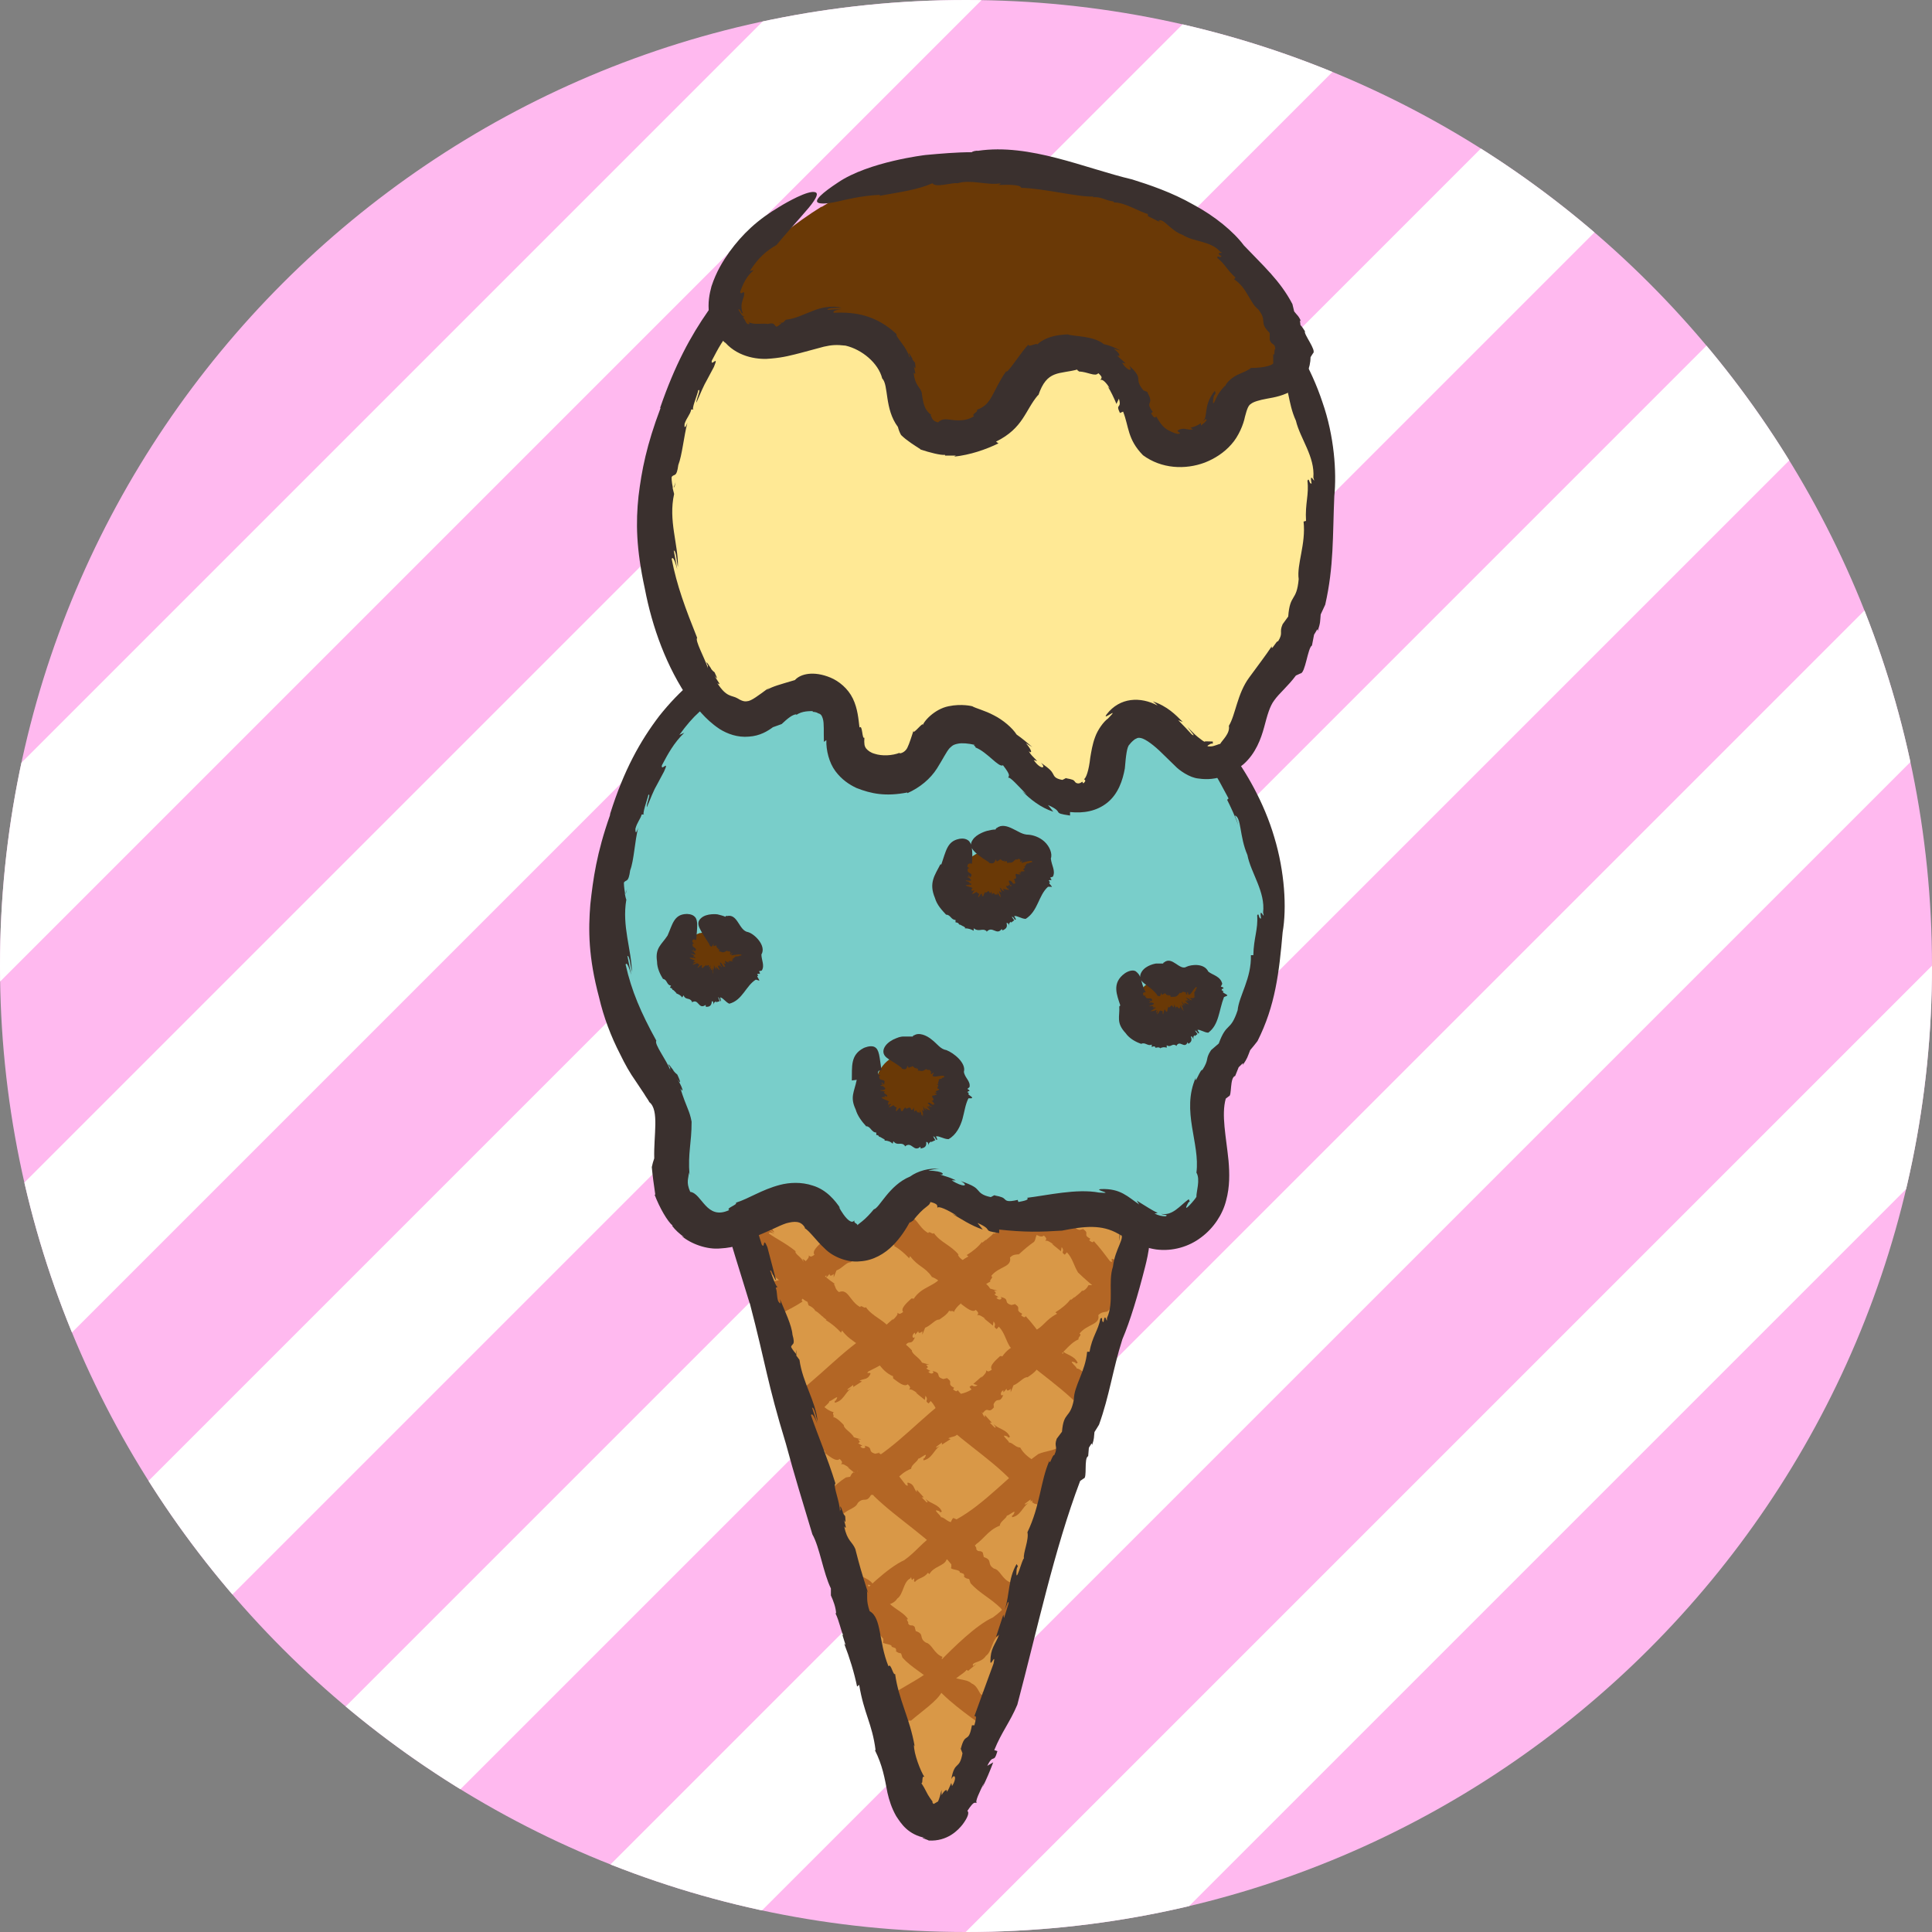
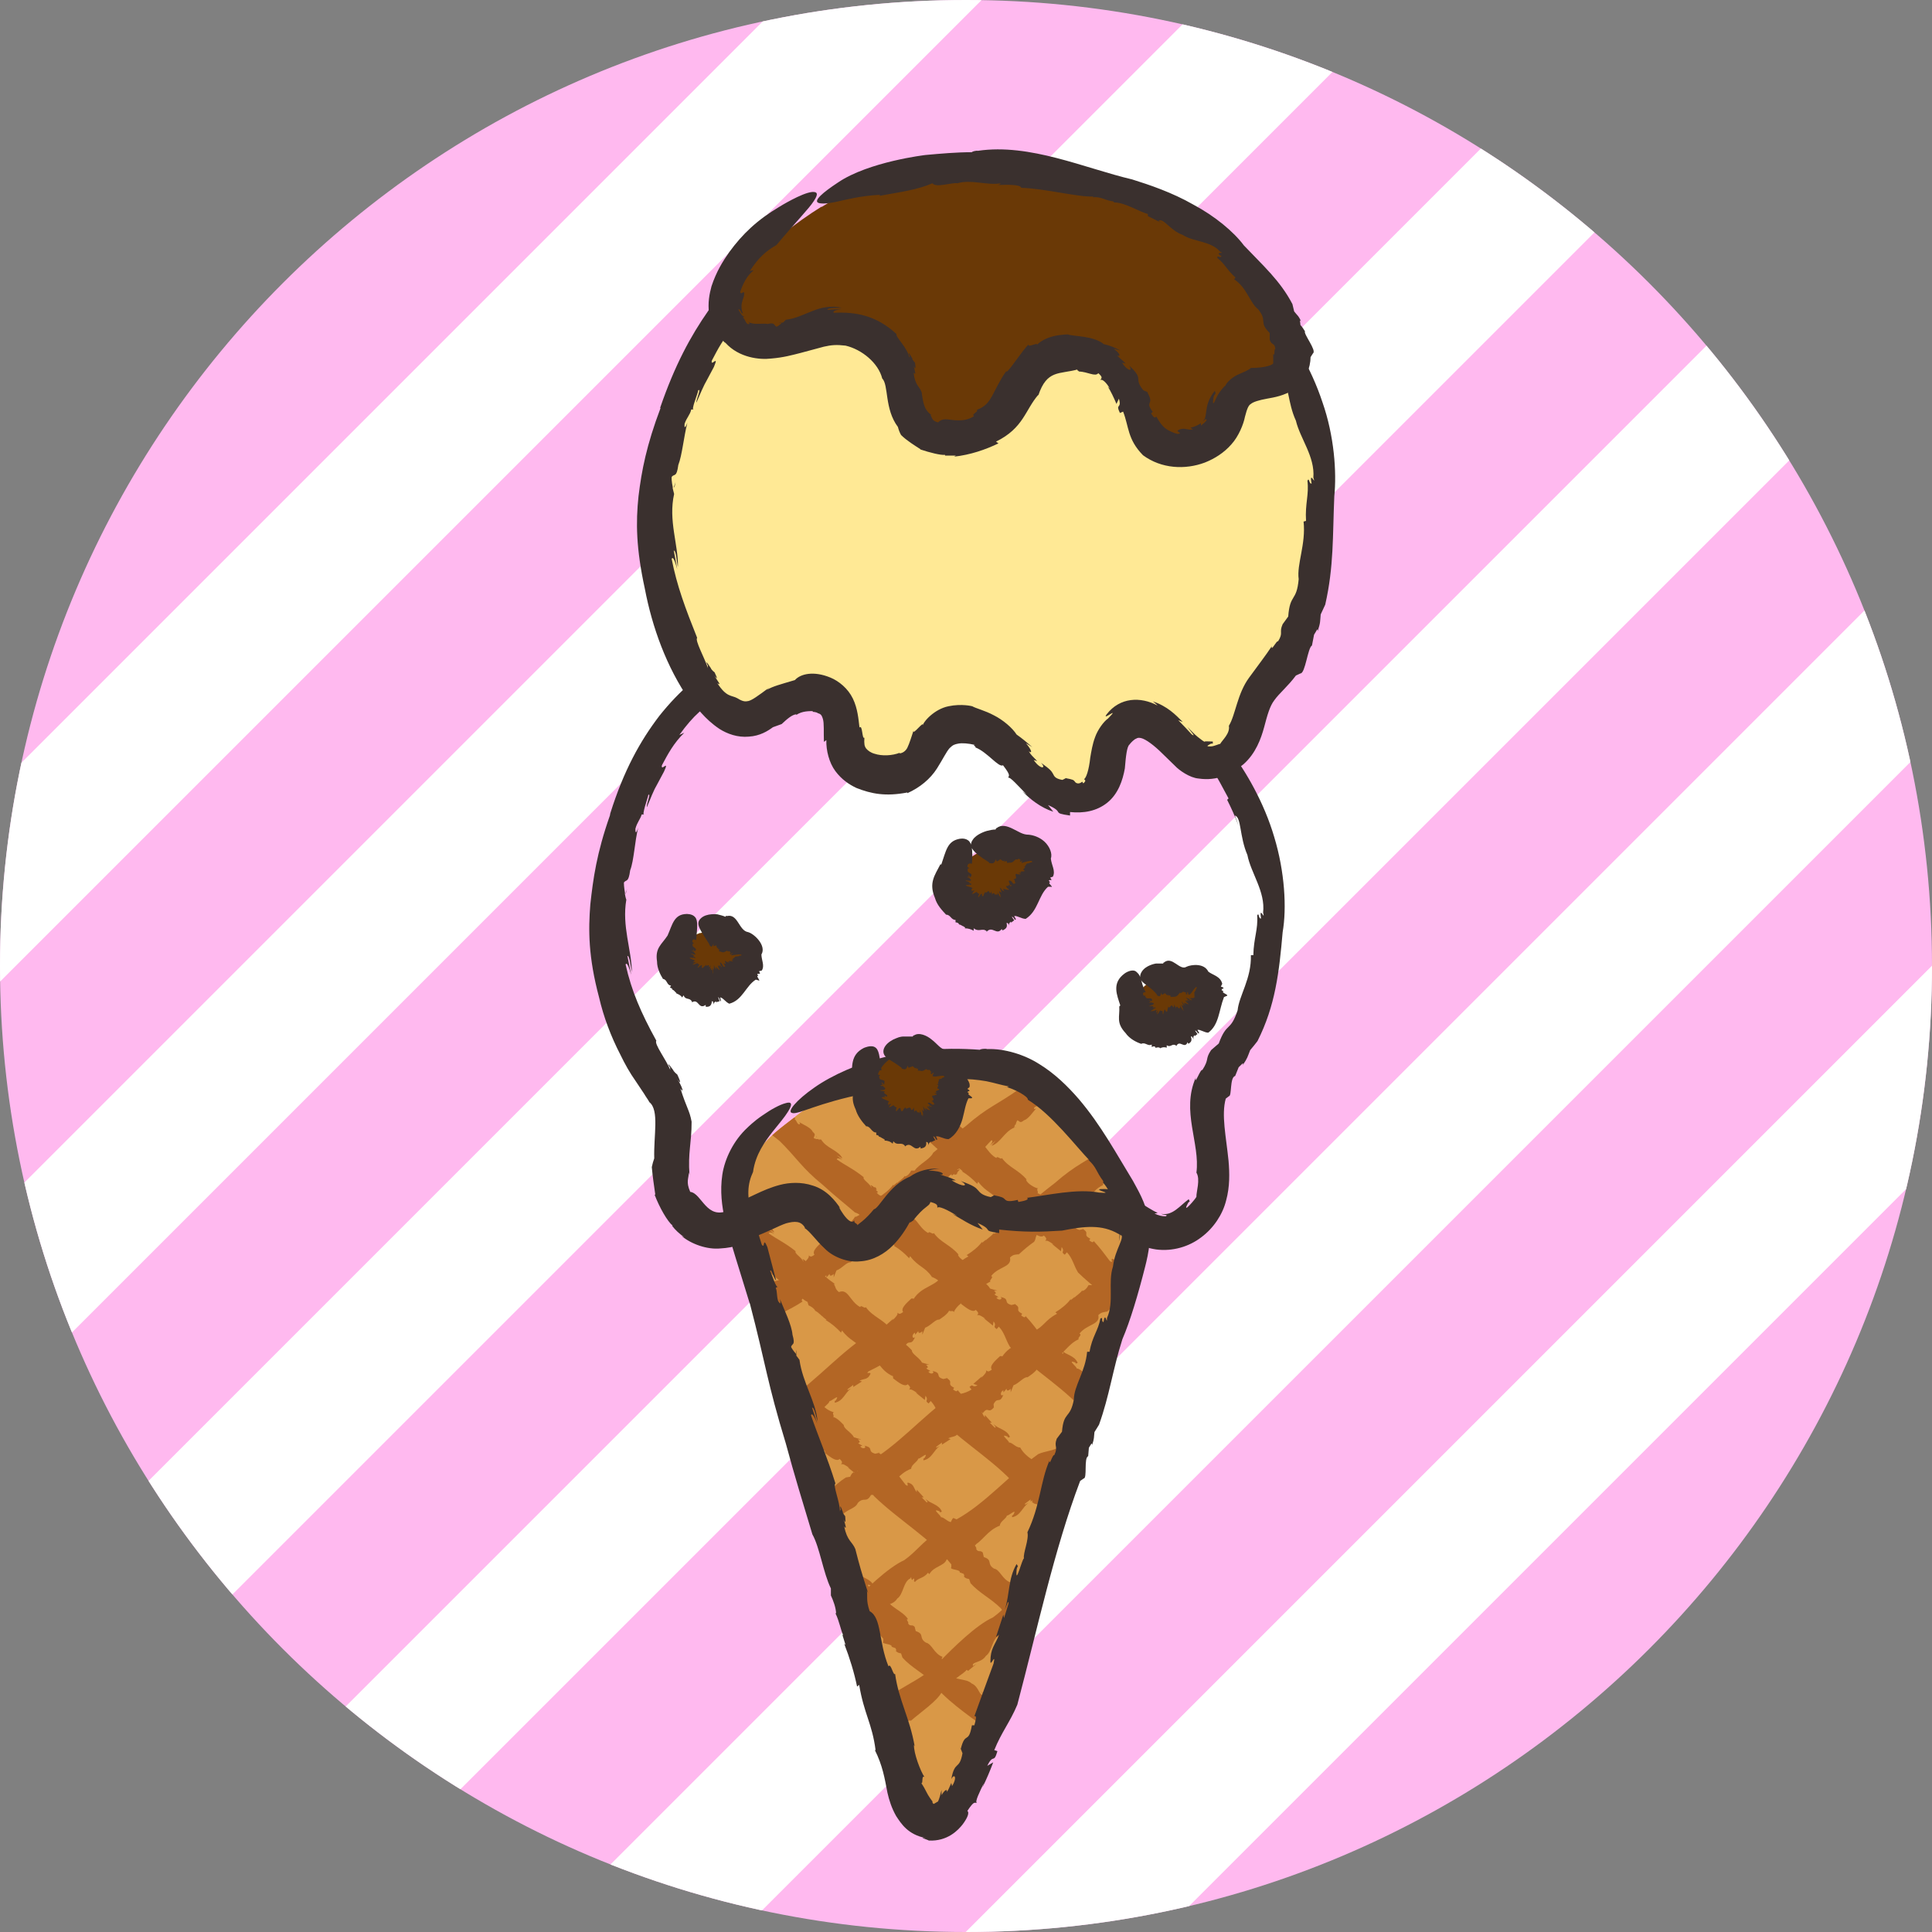
<svg xmlns="http://www.w3.org/2000/svg" id="_レイヤー_1" data-name="レイヤー 1" viewBox="0 0 55.34 55.34">
  <rect x="0" y="0" width="55.34" height="55.34" fill="#808080" stroke="none" />
  <defs>
    <style>
      .cls-1 {
        clip-path: url(#clippath-2);
      }

      .cls-2 {
        fill: #79ceca;
      }

      .cls-3 {
        clip-path: url(#clippath-1);
      }

      .cls-4 {
        fill: #6a3906;
      }

      .cls-5 {
        fill: #ffb9ef;
      }

      .cls-6 {
        fill: #3a302e;
      }

      .cls-7, .cls-8 {
        fill: none;
      }

      .cls-9 {
        fill: #ffe995;
      }

      .cls-8 {
        stroke: #fff;
        stroke-miterlimit: 10;
        stroke-width: 4px;
      }

      .cls-10 {
        fill: #d99847;
      }

      .cls-11 {
        fill: #b36625;
      }
    </style>
    <clipPath id="clippath-1">
      <path class="cls-7" d="M55.34,27.67c0,15.28-12.39,27.67-27.67,27.67S0,42.95,0,27.67,12.39,0,27.67,0s27.67,12.39,27.67,27.67Z" />
    </clipPath>
    <clipPath id="clippath-2">
      <path class="cls-7" d="M22.79,31.98c-.8,.62-1.67,1.17-1.37,2.76,.38,2.04,1.1,4.12,1.64,6.1,.65,2.37,1.31,4.73,1.98,7.09,.3,1.04,.54,2.09,.83,3.13,.27,.95,.85,1.62,1.55,.63,1.02-1.46,1.36-3.6,1.85-5.24,.79-2.67,1.59-5.35,2.38-8.02,.23-.77,.46-1.53,.67-2.31,.09-.34,.19-.7,.14-1.09-.03-.28-.13-.54-.24-.78-.85-1.9-2.37-3.56-3.82-3.7-1.95-.18-3.96,.15-5.62,1.43Z" />
    </clipPath>
  </defs>
  <path class="cls-5" d="M55.34,27.67c0,15.28-12.39,27.67-27.67,27.67S0,42.95,0,27.67,12.39,0,27.67,0s27.67,12.39,27.67,27.67Z" />
  <g class="cls-3">
    <g>
      <line class="cls-8" x1="30.11" y1="-4.82" x2="-5.96" y2="31.25" />
      <line class="cls-8" x1="39.63" y1="-2.23" x2="-3.95" y2="41.35" />
      <line class="cls-8" x1="48.18" y1="1.32" x2="-.44" y2="49.94" />
      <line class="cls-8" x1="52.78" y1="8.83" x2="6.27" y2="55.34" />
      <line class="cls-8" x1="57.31" y1="16.41" x2="15.23" y2="58.49" />
      <line class="cls-8" x1="60.66" y1="25.17" x2="25.46" y2="60.37" />
    </g>
    <g>
      <path class="cls-10" d="M22.79,31.98c-.8,.62-1.67,1.17-1.37,2.76,.38,2.04,1.1,4.12,1.64,6.1,.65,2.37,1.31,4.73,1.98,7.09,.3,1.04,.54,2.09,.83,3.13,.27,.95,.85,1.62,1.55,.63,1.02-1.46,1.36-3.6,1.85-5.24,.79-2.67,1.59-5.35,2.38-8.02,.23-.77,.46-1.53,.67-2.31,.09-.34,.19-.7,.14-1.09-.03-.28-.13-.54-.24-.78-.85-1.9-2.37-3.56-3.82-3.7-1.95-.18-3.96,.15-5.62,1.43Z" />
      <g class="cls-1">
        <g>
          <g>
            <g>
              <path class="cls-11" d="M25.32,30.4l.03,.06s0-.03-.03-.06Z" />
              <path class="cls-11" d="M36.53,40.51h0Z" />
              <polygon class="cls-11" points="26.45 32.6 26.45 32.6 26.43 32.59 26.45 32.6" />
              <path class="cls-11" d="M24.24,30.51c.57,.56,.65,.79,1.29,1.31,.29,.27,.62,.53,.91,.78,.2,.05,.38,.34,.59,.43l.03,.1c.07,.03,.15,.08,.19,.15h-.01c.11,.05,.19,.16,.24,.18h-.01s.11,.09,.11,.09h-.03c.17,.1,.32,.23,.44,.36l.03-.06c.23,.31,.42,.3,.62,.59h-.01c.43,.17,.43,.55,.87,.73-.05-.02,0,.04-.02,.05,.16,.12,.33,.26,.42,.17,.11,.1,.06,.11,.04,.16,.04-.04,.15,.03,.24,.1l-.05-.02,.26,.21,.02-.12c.11,.14-.05,.13,.09,.22l.06-.07c.17,.18,.19,.37,.32,.58,.71,.69,1.64,1.23,2.22,1.96v.08c-.07,.08,.27,.06,.24,.15l.11,.04s.05,.09,0,.07c.07,.07,.08,.06,.16,.08l.04,.12c.26,.29,.58,.43,.87,.72,.28,.42,1.04,.96,1.48,1.27,.65,.4,1.04,1.26,1.72,1.66,0,.03,.08,.05,.08,.04l.51,.48s2.5,2.31,1.11-.02h.03c-.25-.3-.42-.47-.69-.57,.06-.12-.23-.22-.26-.31h.01c-.24-.09-.3-.39-.53-.47,.01,0,.04-.02,.08,0-.13-.1-.32-.23-.28-.29-.3-.25-.69-.64-.96-.72h.03c-.16-.04-.15-.12-.29-.2,0-.01,0-.03,0-.03-.17-.05-.35-.3-.46-.36l.03-.04-.24-.2,.08,.09c-.12,.07-.12-.22-.34-.31-.15-.15-.51-.08-.63-.27-.12-.02,.14-.02-.01-.08,.04-.06,.08,.02,.09-.05-.14-.08-.14-.22-.31-.31l.03-.05c-.25-.09-.3-.37-.48-.41-.22-.14-.02-.24-.29-.33l-.03-.13c-.08-.08-.12,.01-.19-.1,.04-.03-.09-.13,0-.12-.16-.25-.5-.31-.69-.65-.12,.01-.23-.15-.32-.14,.02-.04-.28-.26-.06-.18,.02,0,.04,.03,.03,.04l.06-.02c-.09-.22-.33-.22-.47-.37,.03,.06,.1,.11,.03,.1l-.14-.14h.06s-.2-.22-.2-.22v.07c-.1-.12-.07-.22-.24-.27-.08-.02,.05,.15-.08,.06-.12-.16-.29-.39-.46-.57-.03,.06-.07,.02-.13-.02l.03-.05c-.24-.12,.01-.15-.22-.28h.04s-.13,.03-.13,.03c-.25-.07-.02-.17-.31-.23,.08,.06-.05,.12-.12,.02l.06-.02c-.06-.04-.09-.04-.12-.08,.05,0,.07-.04-.01-.1h.1s-.21-.06-.21-.06c-.07-.14-.3-.25-.29-.35,0,0-.21-.24-.32-.23,.08,0-.04-.13,.04-.14-.1-.01-.32-.14-.35-.25h.02c-.23-.28-.52-.35-.71-.62-.03,.06-.14-.08-.16,0-.31-.17-.34-.54-.61-.43-.12-.09-.09-.17-.15-.23h.04c-.23-.16-.29-.22-.45-.37-.1-.05-.19,.02-.31-.13,.08,0,.01-.04-.04-.09,.04,.03,.06,.02,.01-.06-.02,0-.04,0-.06-.01,0,0,0,0,0-.01-.1-.07-.09-.04-.06,0,0,0,0,.01,0,.03-.05-.13-.26-.23-.22-.3-.28-.23-.53-.34-.77-.51,0-.05,.08-.03,.16,.01l-.17-.13s.11,.06,.17,.09c-.12-.24-.45-.28-.61-.54h-.08s0-.02,0-.02c-.02,.02-.09,0-.13-.02,0-.07,.08-.09-.03-.18-.05-.12-.26-.2-.39-.28,.05,.06,.02,.06-.02,.06-.06-.05-.05-.11-.11-.14l.04-.06c-.02,.07-.19-.08-.23-.07,0-.07,.11,.04,.15,.03-.22-.19-.11-.1-.33-.29-.15-.07-.02,.07-.12,.06-.11-.08-.25-.14-.33-.27v.08c-.23-.14-.34-.25-.43-.41-1.78-.92-.77,.24-.77,.24,.47,.61,.89,.74,1.6,1.32Z" />
            </g>
            <g>
              <path class="cls-11" d="M23.37,32.53l.03,.06s0-.03-.03-.06Z" />
              <path class="cls-11" d="M34.58,42.64h0Z" />
              <polygon class="cls-11" points="24.5 34.73 24.5 34.73 24.48 34.73 24.5 34.73" />
              <path class="cls-11" d="M22.29,32.64c.57,.56,.65,.79,1.29,1.31,.29,.27,.62,.53,.91,.78,.2,.05,.38,.34,.59,.43l.03,.1c.07,.03,.15,.08,.19,.15h-.01c.11,.05,.19,.16,.24,.18h-.01s.11,.09,.11,.09h-.03c.17,.1,.32,.23,.44,.36l.03-.06c.23,.31,.42,.3,.62,.59h-.01c.44,.17,.43,.55,.87,.73-.05-.02,0,.04-.02,.05,.16,.12,.33,.26,.42,.17,.11,.1,.06,.11,.04,.16,.04-.04,.15,.03,.24,.1l-.05-.02,.26,.21,.02-.12c.11,.14-.05,.13,.09,.22l.06-.07c.17,.18,.19,.37,.32,.58,.71,.69,1.64,1.23,2.22,1.96v.08c-.07,.08,.27,.06,.23,.15l.11,.04s.05,.09,0,.07c.07,.07,.08,.06,.16,.08l.04,.12c.26,.29,.58,.43,.87,.72,.28,.42,1.04,.96,1.48,1.27,.65,.4,1.04,1.26,1.72,1.66,0,.03,.08,.05,.08,.04l.51,.48s2.5,2.31,1.11-.02h.03c-.25-.3-.42-.47-.69-.57,.06-.12-.23-.22-.26-.31h.01c-.24-.08-.3-.39-.53-.47,.01,0,.04-.02,.08,0-.13-.1-.32-.23-.28-.29-.3-.25-.69-.64-.96-.72h.03c-.16-.04-.15-.12-.29-.2,0-.01,0-.03,0-.03-.17-.05-.35-.3-.46-.36l.03-.04-.24-.2,.08,.09c-.12,.08-.12-.22-.34-.31-.15-.15-.51-.08-.63-.27-.12-.02,.14-.02-.01-.08,.04-.06,.08,.02,.09-.05-.14-.08-.14-.22-.31-.31l.03-.05c-.25-.09-.3-.37-.48-.4-.22-.14-.02-.24-.29-.33l-.03-.12c-.08-.09-.12,.01-.19-.1,.04-.03-.09-.13,0-.12-.16-.25-.5-.31-.69-.65-.12,.01-.23-.15-.32-.14,.02-.04-.28-.26-.06-.18,.02,0,.04,.03,.03,.04l.06-.02c-.09-.22-.33-.22-.47-.37,.03,.06,.1,.11,.03,.1l-.14-.14h.06s-.2-.22-.2-.22v.07c-.1-.12-.07-.22-.24-.27-.08-.02,.05,.15-.07,.06-.12-.16-.29-.39-.46-.57-.03,.06-.07,.02-.13-.02l.03-.05c-.24-.12,.01-.15-.22-.28h.04s-.13,.03-.13,.03c-.25-.07-.02-.17-.31-.23,.08,.06-.05,.12-.12,.02l.06-.02c-.06-.04-.09-.04-.12-.08,.05,0,.07-.04-.01-.1h.1s-.21-.06-.21-.06c-.07-.14-.3-.25-.29-.35,0,0-.21-.24-.32-.23,.08,0-.04-.13,.04-.14-.1-.01-.32-.14-.35-.25h.02c-.23-.28-.52-.35-.71-.62-.03,.06-.14-.08-.16,0-.31-.17-.34-.54-.61-.43-.12-.09-.09-.17-.15-.23h.04c-.23-.16-.29-.22-.45-.37-.1-.05-.19,.02-.31-.13,.08,0,.01-.04-.04-.09,.04,.03,.06,.02,.01-.06-.02,0-.04,0-.06-.01,0,0,0,0,0-.01-.1-.07-.09-.04-.06,0,0,0,0,.01,0,.03-.05-.13-.26-.23-.22-.3-.28-.23-.53-.34-.77-.51,0-.05,.08-.03,.16,.01l-.17-.13s.11,.06,.17,.09c-.12-.24-.45-.28-.61-.54h-.08s0-.02,0-.02c-.02,.02-.09,0-.13-.02,0-.07,.08-.09-.03-.18-.05-.12-.26-.2-.39-.28,.05,.06,.02,.07-.02,.06-.06-.05-.05-.11-.11-.14l.04-.06c-.02,.07-.19-.08-.23-.07,0-.07,.11,.04,.15,.03-.22-.19-.11-.1-.33-.29-.15-.07-.02,.07-.12,.06-.11-.08-.25-.14-.33-.27v.08c-.23-.14-.34-.25-.43-.41-1.78-.92-.77,.24-.77,.24,.47,.61,.89,.74,1.6,1.32Z" />
            </g>
            <g>
              <path class="cls-11" d="M21.42,34.66l.03,.06s0-.03-.03-.06Z" />
              <path class="cls-11" d="M32.63,44.78h0Z" />
              <polygon class="cls-11" points="22.55 36.87 22.55 36.87 22.53 36.86 22.55 36.87" />
              <path class="cls-11" d="M20.34,34.77c.57,.56,.65,.79,1.29,1.31,.29,.27,.62,.53,.91,.78,.2,.05,.38,.34,.59,.43l.03,.1c.07,.03,.15,.08,.19,.15h-.01c.11,.05,.19,.16,.24,.18h-.01s.11,.09,.11,.09h-.03c.17,.1,.32,.23,.44,.36l.03-.06c.23,.31,.42,.3,.62,.59h-.01c.43,.17,.43,.55,.87,.73-.05-.02,0,.04-.02,.05,.16,.12,.33,.26,.42,.17,.11,.1,.06,.11,.04,.16,.04-.04,.15,.03,.24,.1l-.05-.02,.26,.21,.02-.12c.11,.14-.05,.13,.09,.22l.06-.07c.17,.18,.19,.37,.32,.58,.71,.69,1.64,1.23,2.22,1.96v.08c-.07,.08,.27,.06,.24,.15l.11,.04s.05,.09,0,.07c.07,.07,.08,.06,.16,.08l.04,.12c.26,.3,.58,.43,.87,.72,.28,.42,1.04,.96,1.48,1.27,.65,.4,1.04,1.26,1.72,1.66,0,.03,.08,.05,.08,.04l.51,.48s2.5,2.31,1.11-.02h.03c-.25-.3-.42-.47-.69-.57,.06-.12-.23-.22-.26-.31h.01c-.24-.09-.3-.39-.53-.47,.01,0,.04-.02,.08,0-.13-.1-.32-.23-.28-.29-.3-.25-.69-.64-.96-.72h.03c-.16-.04-.15-.12-.29-.2,0-.01,0-.03,0-.03-.17-.05-.35-.3-.46-.36l.03-.04-.24-.2,.08,.09c-.12,.08-.12-.22-.34-.31-.15-.15-.51-.08-.63-.27-.12-.02,.14-.02-.01-.08,.04-.06,.08,.02,.09-.05-.14-.08-.14-.22-.31-.31l.03-.05c-.25-.09-.3-.37-.48-.41-.22-.14-.02-.24-.29-.33l-.03-.12c-.08-.08-.12,.01-.19-.1,.04-.03-.09-.13,0-.12-.16-.25-.5-.31-.69-.65-.12,.01-.23-.15-.32-.14,.02-.04-.28-.26-.06-.18,.02,0,.04,.03,.03,.04l.06-.02c-.09-.22-.33-.22-.47-.37,.03,.06,.1,.11,.03,.1l-.14-.14h.06s-.2-.22-.2-.22v.07c-.1-.12-.07-.22-.24-.27-.08-.02,.05,.15-.08,.06-.12-.16-.29-.39-.46-.57-.03,.06-.07,.02-.13-.02l.03-.05c-.24-.12,.01-.15-.22-.28h.04s-.13,.03-.13,.03c-.25-.07-.02-.17-.31-.23,.08,.06-.05,.12-.12,.02l.06-.02c-.06-.04-.09-.04-.12-.08,.05,0,.07-.04-.01-.1h.1s-.21-.06-.21-.06c-.07-.14-.3-.25-.29-.35,0,0-.21-.24-.32-.23,.08,0-.04-.13,.04-.14-.1-.01-.32-.14-.35-.25h.02c-.23-.28-.52-.35-.71-.62-.03,.06-.14-.08-.16,0-.31-.17-.34-.54-.61-.43-.12-.09-.09-.17-.15-.23h.04c-.23-.16-.29-.22-.45-.37-.1-.05-.19,.02-.31-.13,.08,0,.01-.04-.04-.09,.04,.02,.06,.02,.01-.06-.02,0-.04,0-.06-.01,0,0,0,0,0-.01-.1-.07-.09-.04-.06,0,0,0,0,.01,0,.03-.05-.13-.26-.23-.22-.3-.28-.23-.53-.34-.77-.51,0-.05,.08-.03,.16,.01l-.17-.13s.11,.06,.17,.09c-.12-.24-.45-.28-.61-.54h-.08s0-.02,0-.02c-.02,.02-.09,0-.13-.02,0-.07,.08-.09-.03-.18-.05-.11-.26-.2-.39-.28,.05,.06,.02,.07-.02,.06-.06-.05-.05-.11-.11-.14l.04-.06c-.02,.07-.19-.08-.23-.07,0-.07,.11,.04,.15,.03-.22-.19-.11-.1-.33-.29-.15-.07-.02,.07-.12,.06-.11-.08-.25-.14-.33-.27v.08c-.23-.14-.34-.25-.43-.41-1.78-.92-.77,.24-.77,.24,.47,.61,.89,.74,1.6,1.32Z" />
            </g>
            <g>
              <path class="cls-11" d="M19.47,36.8l.03,.06s0-.03-.03-.06Z" />
              <path class="cls-11" d="M30.68,46.91h0Z" />
-               <polygon class="cls-11" points="20.6 39 20.6 39 20.59 38.99 20.6 39" />
              <path class="cls-11" d="M18.39,36.91c.57,.56,.65,.79,1.29,1.31,.29,.27,.62,.53,.91,.78,.2,.05,.38,.34,.59,.43l.03,.1c.07,.03,.15,.08,.19,.15h-.01c.11,.05,.19,.16,.24,.18h-.01s.11,.09,.11,.09h-.03c.17,.1,.32,.23,.44,.36l.03-.06c.23,.31,.42,.3,.62,.59h-.01c.44,.17,.43,.55,.87,.73-.05-.02,0,.04-.02,.05,.16,.12,.33,.26,.42,.17,.11,.1,.06,.11,.04,.16,.04-.04,.15,.03,.24,.1l-.05-.02,.26,.21,.02-.12c.11,.14-.05,.13,.09,.22l.06-.07c.17,.18,.19,.37,.32,.58,.71,.69,1.64,1.23,2.22,1.96v.08c-.07,.08,.27,.06,.24,.15l.11,.04s.05,.09,0,.07c.07,.07,.08,.06,.16,.08l.04,.12c.26,.29,.58,.43,.87,.72,.28,.42,1.04,.96,1.48,1.27,.65,.4,1.04,1.26,1.72,1.66,0,.03,.08,.05,.08,.04l.51,.48s2.5,2.31,1.11-.02h.03c-.25-.3-.42-.47-.69-.57,.06-.12-.23-.22-.26-.31h.01c-.24-.09-.3-.39-.53-.47,.01,0,.04-.02,.08,0-.13-.1-.32-.23-.28-.29-.3-.25-.69-.64-.96-.72h.03c-.16-.04-.15-.12-.29-.2,0-.01,0-.03,0-.03-.17-.05-.35-.3-.46-.36l.03-.04-.24-.2,.08,.09c-.12,.07-.12-.22-.34-.31-.15-.15-.51-.08-.63-.27-.12-.02,.14-.02-.01-.08,.04-.06,.08,.02,.09-.05-.14-.08-.14-.22-.31-.31l.03-.05c-.25-.09-.3-.37-.48-.4-.22-.14-.02-.24-.29-.33l-.03-.13c-.08-.08-.12,.01-.19-.1,.04-.03-.09-.13,0-.12-.16-.25-.5-.31-.69-.65-.12,.01-.23-.15-.32-.14,.02-.04-.28-.26-.06-.18,.02,0,.04,.03,.03,.04l.06-.02c-.09-.22-.33-.22-.47-.37,.03,.06,.1,.11,.03,.1l-.14-.14h.06s-.2-.22-.2-.22v.07c-.1-.12-.07-.22-.24-.27-.08-.02,.05,.15-.08,.06-.12-.16-.29-.39-.46-.57-.03,.06-.07,.02-.13-.02l.03-.05c-.24-.12,.01-.15-.22-.28h.04s-.13,.03-.13,.03c-.25-.07-.02-.17-.31-.23,.08,.06-.05,.12-.12,.02l.06-.02c-.06-.04-.09-.04-.12-.08,.05,0,.07-.04-.01-.1h.1s-.21-.06-.21-.06c-.07-.14-.3-.25-.29-.35,0,0-.21-.24-.32-.23,.08,0-.04-.13,.04-.14-.1-.01-.32-.14-.35-.25h.02c-.23-.28-.52-.35-.71-.62-.03,.06-.14-.08-.16,0-.31-.17-.34-.54-.61-.43-.12-.09-.09-.17-.15-.23h.04c-.23-.16-.29-.22-.45-.37-.1-.05-.19,.02-.31-.13,.08,0,.01-.04-.04-.09,.04,.03,.06,.02,.01-.06-.02,0-.04,0-.06-.01,0,0,0,0,0-.01-.1-.07-.09-.04-.06,0,0,0,0,.01,0,.03-.05-.13-.26-.23-.22-.3-.28-.23-.53-.34-.77-.51,0-.05,.08-.03,.16,.01l-.17-.13s.11,.06,.17,.09c-.12-.24-.45-.28-.61-.54h-.08s0-.02,0-.02c-.02,.02-.09,0-.13-.02,0-.07,.08-.09-.03-.18-.05-.12-.26-.2-.39-.28,.05,.06,.02,.06-.02,.06-.06-.05-.05-.11-.11-.14l.04-.06c-.02,.07-.19-.08-.23-.07,0-.07,.11,.04,.15,.03-.22-.19-.11-.1-.33-.29-.15-.07-.02,.07-.12,.06-.11-.08-.25-.14-.33-.27v.08c-.23-.14-.34-.25-.43-.41-1.78-.92-.77,.24-.77,.24,.47,.61,.89,.74,1.6,1.32Z" />
            </g>
            <g>
              <path class="cls-11" d="M17.52,38.93l.03,.06s0-.03-.03-.06Z" />
              <path class="cls-11" d="M28.74,49.05h0Z" />
              <polygon class="cls-11" points="18.65 41.14 18.65 41.13 18.64 41.13 18.65 41.14" />
              <path class="cls-11" d="M16.44,39.04c.57,.56,.65,.79,1.29,1.31,.29,.27,.62,.53,.91,.78,.2,.05,.38,.34,.59,.43l.03,.1c.07,.03,.15,.08,.19,.15h-.01c.11,.05,.19,.16,.24,.18h-.01s.11,.09,.11,.09h-.03c.17,.1,.32,.23,.44,.36l.03-.06c.23,.31,.42,.3,.62,.59h-.01c.44,.17,.43,.55,.87,.73-.05-.02,0,.04-.02,.05,.16,.12,.33,.26,.42,.17,.11,.1,.06,.11,.04,.16,.04-.04,.15,.03,.24,.1l-.05-.02,.26,.21,.02-.12c.11,.14-.05,.13,.09,.22l.06-.07c.17,.18,.19,.37,.32,.58,.71,.69,1.64,1.23,2.22,1.96v.08c-.07,.08,.27,.06,.24,.15l.11,.04s.05,.09,0,.07c.07,.07,.08,.06,.16,.08l.04,.12c.26,.29,.58,.43,.87,.72,.28,.42,1.04,.96,1.48,1.27,.65,.4,1.04,1.26,1.72,1.66,0,.03,.08,.05,.08,.04l.51,.48s2.5,2.31,1.11-.02h.03c-.25-.3-.42-.47-.69-.57,.06-.12-.23-.22-.26-.31h.01c-.24-.08-.3-.39-.53-.47,.01,0,.04-.02,.08,0-.13-.1-.32-.23-.28-.29-.3-.25-.69-.64-.96-.72h.03c-.16-.04-.15-.12-.29-.2,0-.01,0-.03,0-.03-.17-.05-.35-.3-.46-.36l.03-.04-.24-.2,.08,.09c-.12,.08-.12-.22-.34-.31-.15-.15-.51-.08-.63-.27-.12-.02,.14-.02-.01-.08,.04-.06,.08,.02,.09-.05-.14-.08-.14-.22-.31-.31l.03-.05c-.25-.09-.3-.37-.48-.41-.22-.14-.02-.24-.29-.33l-.03-.12c-.08-.09-.12,.01-.19-.1,.04-.03-.09-.13,0-.12-.16-.25-.5-.31-.69-.65-.12,.01-.23-.15-.32-.14,.02-.04-.28-.26-.06-.18,.02,0,.04,.03,.03,.04l.06-.02c-.09-.22-.33-.22-.47-.37,.03,.06,.1,.11,.03,.1l-.14-.14h.06s-.2-.22-.2-.22v.07c-.1-.12-.07-.22-.24-.27-.08-.02,.05,.15-.07,.06-.12-.16-.29-.39-.46-.57-.03,.06-.07,.02-.13-.02l.03-.05c-.24-.12,.01-.15-.22-.28h.04s-.13,.03-.13,.03c-.25-.07-.02-.17-.31-.23,.08,.06-.05,.12-.12,.02l.06-.02c-.06-.04-.09-.04-.12-.08,.05,0,.07-.04-.01-.1h.1s-.21-.06-.21-.06c-.07-.14-.3-.25-.29-.35,0,0-.21-.24-.32-.23,.08,0-.04-.13,.04-.14-.1-.01-.32-.14-.35-.25h.02c-.23-.28-.52-.35-.71-.62-.03,.06-.14-.08-.16,0-.31-.17-.34-.54-.61-.43-.12-.09-.09-.17-.15-.23h.04c-.23-.16-.29-.22-.45-.37-.1-.05-.19,.02-.31-.13,.08,0,.01-.04-.04-.09,.04,.03,.06,.02,.01-.06-.02,0-.04,0-.06-.01,0,0,0,0,0-.01-.1-.07-.09-.04-.06,0,0,0,0,.01,0,.03-.05-.13-.26-.23-.22-.3-.28-.23-.53-.34-.77-.51,0-.05,.08-.03,.16,.01l-.17-.13s.11,.06,.17,.09c-.12-.24-.45-.28-.61-.54h-.08s0-.02,0-.02c-.02,.02-.09,0-.13-.02,0-.07,.08-.09-.03-.18-.05-.12-.26-.2-.39-.28,.05,.06,.02,.07-.02,.06-.06-.05-.05-.11-.11-.14l.04-.06c-.02,.07-.19-.08-.23-.07,0-.07,.11,.04,.15,.03-.22-.19-.11-.1-.33-.29-.15-.07-.02,.07-.12,.06-.11-.08-.25-.14-.33-.27v.08c-.23-.14-.34-.25-.43-.41-1.78-.92-.77,.24-.77,.24,.47,.61,.89,.74,1.6,1.32Z" />
            </g>
          </g>
          <g>
            <g>
              <path class="cls-11" d="M39.28,38.83l-.06,.02s.03,0,.06-.02Z" />
              <path class="cls-11" d="M27.23,48.24h0s0,0,0,0Z" />
              <polygon class="cls-11" points="36.89 39.58 36.89 39.58 36.9 39.56 36.89 39.58" />
              <path class="cls-11" d="M39.36,37.74c-.66,.47-.9,.51-1.53,1.06-.32,.24-.64,.52-.94,.77-.09,.19-.4,.32-.53,.51h-.1c-.04,.08-.1,.15-.18,.17v-.02c-.07,.1-.19,.16-.22,.21v-.02s-.11,.09-.11,.09v-.03c-.12,.16-.28,.28-.44,.38l.05,.04c-.35,.18-.37,.37-.7,.52v-.02c-.24,.4-.62,.33-.88,.74,.03-.05-.04-.01-.05-.03-.15,.14-.32,.29-.24,.39-.12,.09-.12,.04-.17,.02,.04,.04-.05,.14-.14,.22l.03-.05-.25,.22,.12,.04c-.16,.09-.12-.07-.23,.05l.06,.07c-.21,.14-.4,.12-.63,.22-.81,.58-1.52,1.42-2.34,1.87l-.07-.03c-.07-.06-.11,.27-.2,.22l-.06,.1s-.1,.03-.07-.02c-.08,.06-.07,.07-.11,.14l-.12,.02c-.34,.21-.53,.5-.87,.74-.47,.21-1.14,.87-1.52,1.26-.51,.58-1.44,.82-1.95,1.43-.03,0-.06,.07-.05,.08l-.57,.43s-2.74,2.09-.18,1.11v.03c.34-.2,.54-.34,.68-.59,.11,.08,.26-.19,.36-.21h0c.13-.21,.44-.22,.56-.43,0,.01,.02,.04-.02,.08,.12-.12,.28-.28,.34-.23,.3-.26,.76-.57,.89-.83v.03c.06-.15,.14-.12,.24-.26,.01,0,.03,0,.03,0,.08-.16,.36-.29,.44-.4l.04,.03,.24-.2-.1,.06c-.05-.13,.24-.08,.37-.29,.18-.12,.17-.49,.38-.58,.04-.12,0,.14,.09,0,.05,.05-.03,.08,.04,.1,.1-.12,.25-.1,.37-.26l.04,.04c.13-.23,.42-.23,.49-.41,.18-.2,.24,.02,.38-.23h.13c.1-.07,0-.13,.13-.18,.02,.04,.15-.07,.12,.01,.27-.12,.4-.44,.77-.58,0-.12,.19-.2,.2-.29,.03,.03,.31-.23,.19-.03-.01,.02-.04,.04-.04,.02v.06c.25-.05,.29-.29,.47-.41-.06,.02-.12,.08-.1,.02l.16-.12v.06s.25-.16,.25-.16l-.07-.02c.13-.07,.23-.02,.31-.19,.03-.08-.16,.02-.05-.08,.18-.09,.44-.22,.65-.36-.06-.04,0-.08,.04-.13l.04,.04c.16-.22,.15,.04,.32-.17v.04s-.01-.13-.01-.13c.12-.23,.17,.01,.28-.27-.08,.07-.11-.07,0-.13v.06c.06-.05,.06-.08,.1-.1-.02,.05,.03,.08,.11,0v.1s.08-.2,.08-.2c.15-.05,.3-.25,.4-.23,0,0,.28-.17,.29-.28-.02,.08,.13-.01,.13,.07,.03-.1,.2-.29,.31-.3v.02c.32-.18,.43-.46,.74-.6-.05-.04,.11-.12,.02-.16,.22-.27,.6-.25,.54-.53,.11-.11,.18-.07,.25-.11l-.02,.03c.22-.2,.28-.25,.46-.38,.07-.09,.01-.19,.18-.29-.02,.08,.04,.02,.09-.02-.03,.03-.03,.06,.06,.02,0-.02,.01-.04,.02-.06,0,0,0,0,0,0,.09-.09,.06-.09,.01-.06,0,0-.01-.01-.03-.01,.14-.03,.27-.22,.34-.16,.28-.24,.43-.46,.65-.68,.05,.01,.02,.08-.04,.15l.16-.14s-.08,.1-.12,.15c.26-.08,.36-.4,.65-.52l.02-.08h.02s.02-.09,.05-.13c.07,.02,.07,.1,.19,0,.12-.03,.25-.23,.35-.34-.07,.04-.07,0-.05-.03,.06-.05,.12-.03,.15-.08l.05,.05c-.06-.03,.11-.18,.11-.22,.07,.02-.06,.11-.05,.15,.23-.19,.12-.09,.35-.28,.09-.14-.06-.04-.04-.13,.1-.1,.18-.22,.33-.29l-.08-.02c.18-.2,.31-.29,.49-.35,1.24-1.61-.1-.81-.1-.81-.69,.37-.9,.76-1.59,1.36Z" />
            </g>
            <g>
              <path class="cls-11" d="M36.74,37.19l-.06,.02s.03,0,.06-.02Z" />
              <path class="cls-11" d="M24.69,46.61h0s0,0,0,0Z" />
              <polygon class="cls-11" points="34.35 37.94 34.35 37.94 34.36 37.93 34.35 37.94" />
              <path class="cls-11" d="M36.82,36.1c-.66,.47-.9,.51-1.53,1.06-.32,.24-.64,.52-.94,.77-.09,.19-.4,.32-.53,.51h-.1c-.04,.08-.1,.15-.18,.17v-.02c-.07,.1-.19,.16-.22,.21v-.02s-.11,.09-.11,.09v-.03c-.12,.16-.28,.28-.44,.38l.05,.04c-.35,.18-.37,.37-.7,.52v-.02c-.24,.4-.62,.33-.88,.74,.03-.05-.04-.01-.05-.03-.15,.14-.32,.29-.24,.39-.12,.09-.12,.04-.17,.02,.04,.04-.05,.14-.14,.22l.03-.05-.25,.22,.12,.04c-.16,.09-.12-.07-.23,.05l.06,.07c-.21,.14-.4,.12-.63,.22-.81,.58-1.52,1.42-2.34,1.87l-.07-.03c-.07-.06-.11,.27-.2,.22l-.06,.1s-.1,.03-.07-.02c-.08,.06-.07,.07-.11,.14l-.12,.02c-.34,.21-.53,.5-.87,.74-.47,.21-1.14,.87-1.52,1.26-.51,.58-1.44,.82-1.95,1.43-.03,0-.06,.07-.05,.08l-.57,.43s-2.74,2.09-.18,1.11v.03c.34-.2,.54-.34,.68-.59,.11,.08,.26-.19,.36-.21h0c.13-.21,.44-.22,.56-.43,0,.01,.02,.04-.02,.08,.12-.12,.28-.28,.34-.23,.3-.26,.76-.57,.89-.83v.03c.06-.15,.14-.12,.24-.26,.01,0,.03,0,.03,0,.08-.16,.36-.29,.44-.4l.04,.03,.24-.2-.1,.06c-.05-.13,.24-.08,.37-.29,.18-.12,.17-.49,.38-.58,.04-.12,0,.14,.09,0,.05,.05-.03,.08,.04,.1,.1-.12,.25-.1,.37-.26l.04,.04c.13-.23,.42-.23,.49-.41,.18-.19,.24,.02,.38-.23h.13c.1-.07,0-.13,.13-.18,.02,.04,.15-.07,.12,.01,.27-.12,.4-.44,.77-.58,0-.12,.19-.2,.2-.29,.03,.03,.31-.23,.19-.03-.01,.02-.04,.04-.04,.02v.06c.25-.05,.29-.29,.47-.41-.06,.02-.12,.08-.1,.02l.16-.12v.06s.25-.16,.25-.16l-.07-.02c.13-.07,.23-.02,.31-.19,.03-.08-.16,.02-.05-.08,.18-.09,.44-.22,.65-.36-.06-.04,0-.08,.04-.13l.04,.04c.16-.22,.15,.04,.32-.17v.04s-.01-.13-.01-.13c.12-.23,.17,.01,.29-.27-.08,.07-.11-.07,0-.13v.06c.06-.05,.06-.08,.1-.1-.02,.05,.03,.08,.11,0v.1s.08-.2,.08-.2c.15-.05,.3-.25,.4-.23,0,0,.28-.17,.29-.28-.02,.08,.13-.01,.13,.07,.03-.1,.2-.29,.31-.3v.02c.32-.18,.43-.46,.74-.6-.05-.04,.11-.12,.02-.16,.22-.28,.6-.25,.54-.53,.11-.11,.18-.07,.25-.11l-.02,.03c.22-.2,.28-.25,.46-.38,.07-.09,.01-.19,.18-.29-.02,.08,.04,.02,.09-.02-.03,.03-.03,.06,.06,.02,0-.02,.01-.04,.02-.06,0,0,0,0,0,0,.09-.09,.06-.09,.01-.06,0,0-.01-.01-.03-.01,.14-.03,.27-.22,.34-.16,.28-.24,.43-.46,.65-.68,.05,.01,.02,.08-.04,.15l.16-.14s-.08,.1-.12,.15c.26-.08,.36-.4,.65-.52l.02-.08h.02s.02-.09,.05-.13c.07,.02,.07,.1,.19,0,.12-.03,.25-.23,.35-.34-.07,.04-.07,0-.05-.03,.06-.05,.12-.03,.15-.08l.05,.05c-.06-.03,.11-.18,.11-.22,.07,.02-.06,.11-.05,.15,.23-.19,.12-.09,.35-.28,.09-.14-.06-.04-.04-.13,.1-.1,.18-.22,.33-.29l-.08-.02c.18-.2,.31-.29,.49-.35,1.24-1.61-.1-.81-.1-.81-.69,.37-.9,.76-1.59,1.36Z" />
            </g>
            <g>
              <path class="cls-11" d="M34.2,35.56l-.06,.02s.03,0,.06-.02Z" />
              <path class="cls-11" d="M22.14,44.97h0s0,0,0,0Z" />
              <polygon class="cls-11" points="31.81 36.31 31.81 36.3 31.82 36.29 31.81 36.31" />
              <path class="cls-11" d="M34.28,34.47c-.66,.47-.9,.51-1.53,1.06-.32,.24-.64,.52-.94,.77-.09,.19-.4,.32-.53,.51h-.1c-.04,.08-.1,.15-.18,.17v-.02c-.07,.1-.19,.16-.22,.21v-.02s-.11,.09-.11,.09v-.03c-.12,.16-.28,.28-.44,.38l.05,.04c-.35,.18-.37,.37-.7,.52v-.02c-.24,.4-.62,.33-.88,.74,.03-.05-.04-.01-.05-.03-.15,.14-.32,.29-.24,.39-.12,.09-.12,.04-.17,.02,.04,.04-.05,.14-.14,.22l.03-.05-.25,.22,.12,.04c-.16,.09-.12-.07-.23,.05l.06,.07c-.21,.14-.4,.12-.63,.22-.81,.58-1.52,1.42-2.34,1.87l-.07-.03c-.07-.06-.11,.27-.2,.22l-.06,.1s-.1,.03-.07-.02c-.08,.06-.07,.07-.11,.14l-.12,.02c-.34,.21-.53,.5-.87,.74-.47,.21-1.14,.88-1.52,1.26-.51,.58-1.44,.82-1.95,1.43-.03,0-.06,.07-.05,.08l-.57,.43s-2.74,2.09-.18,1.11v.03c.34-.2,.54-.34,.68-.59,.11,.08,.26-.19,.36-.21h0c.13-.21,.44-.22,.56-.43,0,.01,.02,.04-.02,.08,.12-.12,.28-.28,.34-.23,.3-.26,.76-.57,.89-.83v.03c.06-.15,.14-.13,.24-.26,.01,0,.03,0,.03,0,.08-.16,.36-.29,.44-.4l.04,.03,.24-.2-.1,.06c-.05-.13,.24-.08,.37-.29,.18-.12,.17-.49,.38-.58,.04-.12,0,.14,.09,0,.05,.05-.03,.08,.04,.1,.1-.12,.25-.1,.37-.26l.04,.04c.13-.23,.42-.23,.49-.41,.18-.19,.24,.02,.38-.23h.13c.1-.07,0-.13,.13-.18,.02,.04,.15-.07,.12,.01,.27-.12,.4-.44,.77-.58,0-.12,.19-.2,.2-.29,.03,.03,.31-.23,.19-.03-.01,.02-.04,.04-.04,.02v.06c.25-.05,.29-.29,.47-.41-.06,.02-.12,.08-.1,.02l.16-.12v.06s.25-.16,.25-.16l-.07-.02c.13-.07,.23-.02,.31-.19,.03-.08-.16,.02-.05-.08,.18-.09,.44-.22,.65-.36-.06-.04,0-.08,.04-.13l.04,.04c.16-.22,.15,.04,.32-.17v.04s-.01-.13-.01-.13c.12-.23,.17,.01,.28-.27-.08,.07-.11-.07,0-.13v.06c.06-.05,.06-.08,.1-.1-.02,.05,.03,.08,.11,0v.1s.08-.2,.08-.2c.15-.05,.3-.25,.4-.23,0,0,.28-.17,.29-.28-.02,.08,.13-.01,.13,.07,.03-.1,.2-.29,.31-.3v.02c.32-.18,.43-.46,.74-.6-.05-.04,.11-.12,.02-.16,.22-.28,.6-.25,.54-.53,.11-.11,.18-.07,.25-.11l-.02,.03c.22-.2,.28-.25,.46-.38,.07-.09,.01-.19,.18-.29-.02,.08,.04,.02,.09-.02-.03,.03-.03,.06,.06,.02,0-.02,.01-.04,.02-.06,0,0,0,0,0,0,.09-.09,.06-.09,.01-.06,0,0-.01-.01-.03-.01,.14-.03,.27-.22,.34-.16,.28-.24,.43-.47,.65-.68,.05,.01,.02,.08-.04,.15l.16-.14s-.08,.1-.12,.15c.26-.08,.36-.4,.65-.52l.02-.08h.02s.02-.09,.05-.13c.07,.02,.07,.1,.19,0,.12-.03,.25-.23,.35-.34-.07,.04-.07,0-.05-.03,.06-.05,.12-.03,.15-.08l.05,.05c-.06-.03,.11-.18,.11-.22,.07,.02-.06,.11-.05,.15,.23-.19,.12-.09,.35-.28,.09-.14-.06-.04-.04-.13,.1-.1,.18-.22,.33-.29l-.08-.02c.18-.2,.31-.29,.49-.35,1.24-1.61-.1-.81-.1-.81-.69,.37-.9,.76-1.59,1.36Z" />
            </g>
            <g>
              <path class="cls-11" d="M31.65,33.92l-.06,.02s.03,0,.06-.02Z" />
              <path class="cls-11" d="M19.6,43.33h0s0,0,0,0Z" />
              <polygon class="cls-11" points="29.26 34.67 29.27 34.67 29.27 34.65 29.26 34.67" />
              <path class="cls-11" d="M31.74,32.83c-.66,.47-.9,.51-1.53,1.06-.32,.24-.64,.52-.94,.77-.09,.19-.4,.32-.53,.51h-.1c-.04,.08-.1,.15-.18,.17v-.02c-.07,.1-.19,.16-.22,.21v-.02s-.11,.09-.11,.09v-.03c-.12,.16-.28,.28-.44,.38l.05,.04c-.35,.18-.37,.37-.7,.51v-.02c-.24,.4-.62,.33-.88,.74,.03-.05-.04-.01-.05-.03-.15,.14-.32,.29-.24,.39-.12,.09-.12,.04-.17,.02,.04,.04-.05,.14-.14,.22l.03-.05-.25,.22,.12,.04c-.16,.09-.12-.07-.23,.05l.06,.07c-.21,.14-.4,.12-.63,.22-.81,.58-1.52,1.42-2.34,1.87l-.07-.03c-.07-.06-.11,.27-.2,.22l-.06,.1s-.1,.03-.07-.02c-.08,.06-.07,.07-.11,.14l-.12,.02c-.34,.21-.53,.5-.87,.74-.47,.21-1.14,.87-1.52,1.26-.51,.58-1.44,.82-1.95,1.43-.03,0-.06,.07-.05,.08l-.57,.43s-2.74,2.09-.18,1.11v.03c.34-.2,.54-.34,.68-.59,.11,.08,.26-.19,.36-.21h0c.13-.21,.44-.22,.56-.43,0,.01,.02,.04-.02,.08,.12-.12,.28-.28,.34-.23,.3-.26,.76-.57,.89-.83v.03c.06-.15,.14-.13,.24-.26,.01,0,.03,0,.03,0,.08-.16,.36-.29,.44-.4l.04,.03,.24-.2-.1,.06c-.05-.13,.24-.08,.37-.29,.18-.12,.17-.49,.38-.58,.04-.12,0,.14,.09,0,.05,.05-.03,.08,.04,.1,.1-.12,.25-.1,.37-.26l.04,.04c.13-.23,.42-.23,.49-.41,.18-.19,.24,.02,.38-.23h.13c.1-.07,0-.13,.13-.18,.02,.04,.15-.07,.12,.01,.27-.12,.4-.44,.77-.58,0-.12,.19-.2,.2-.29,.03,.03,.31-.23,.19-.03-.01,.02-.04,.04-.04,.02v.06c.25-.05,.29-.29,.47-.41-.06,.02-.12,.08-.1,.02l.16-.12v.06s.25-.16,.25-.16l-.07-.02c.13-.07,.23-.02,.31-.19,.03-.08-.16,.02-.05-.08,.18-.09,.44-.22,.65-.36-.06-.04,0-.08,.04-.13l.04,.04c.16-.22,.15,.04,.32-.17v.04s-.01-.13-.01-.13c.12-.23,.17,.01,.29-.27-.08,.07-.11-.07,0-.13v.06c.06-.05,.06-.08,.1-.1-.02,.05,.03,.08,.11,0v.1s.08-.2,.08-.2c.15-.05,.3-.25,.4-.23,0,0,.28-.17,.29-.28-.02,.08,.13-.01,.13,.07,.03-.1,.2-.29,.31-.3v.02c.32-.18,.43-.46,.74-.6-.05-.04,.11-.12,.02-.16,.22-.28,.6-.25,.54-.53,.11-.11,.18-.07,.25-.1l-.02,.03c.22-.2,.28-.25,.46-.38,.07-.09,.01-.19,.18-.29-.02,.08,.04,.02,.09-.02-.03,.03-.03,.06,.06,.02,0-.02,.01-.04,.02-.06,0,0,0,0,0,0,.09-.09,.06-.09,.01-.06,0,0-.01-.01-.03-.01,.14-.03,.27-.22,.34-.16,.28-.24,.43-.47,.65-.68,.05,.01,.02,.08-.04,.15l.16-.14s-.08,.1-.12,.15c.26-.08,.36-.4,.65-.52l.02-.08h.02s.02-.09,.05-.13c.07,.02,.07,.1,.19,0,.12-.03,.25-.23,.35-.34-.07,.04-.07,0-.05-.03,.06-.05,.12-.03,.15-.08l.05,.05c-.06-.03,.11-.18,.11-.22,.07,.02-.06,.11-.05,.15,.23-.19,.12-.09,.35-.28,.09-.14-.06-.03-.04-.13,.1-.1,.18-.22,.33-.29l-.08-.02c.18-.2,.31-.29,.49-.35,1.24-1.61-.1-.81-.1-.81-.69,.37-.9,.76-1.59,1.36Z" />
            </g>
            <g>
              <path class="cls-11" d="M29.11,32.28l-.06,.02s.03,0,.06-.02Z" />
              <path class="cls-11" d="M17.06,41.7h0s0,0,0,0Z" />
              <polygon class="cls-11" points="26.72 33.03 26.72 33.03 26.73 33.02 26.72 33.03" />
              <path class="cls-11" d="M29.2,31.19c-.66,.47-.9,.51-1.53,1.06-.32,.24-.64,.52-.94,.77-.09,.19-.4,.32-.53,.51h-.1c-.04,.08-.1,.15-.18,.17v-.02c-.07,.1-.19,.16-.22,.21v-.02s-.11,.09-.11,.09v-.03c-.12,.16-.28,.28-.44,.38l.05,.04c-.35,.18-.37,.37-.7,.51v-.02c-.24,.4-.62,.33-.88,.74,.03-.05-.04-.01-.05-.03-.15,.14-.32,.29-.24,.39-.12,.09-.12,.04-.17,.02,.04,.04-.05,.14-.14,.22l.03-.05-.25,.22,.12,.04c-.16,.09-.12-.07-.23,.05l.06,.07c-.21,.14-.4,.12-.63,.22-.81,.58-1.52,1.42-2.34,1.87l-.07-.03c-.07-.06-.11,.27-.2,.22l-.06,.1s-.1,.03-.07-.02c-.08,.06-.07,.07-.11,.14l-.12,.02c-.34,.21-.53,.5-.87,.74-.47,.21-1.14,.87-1.52,1.26-.51,.58-1.44,.82-1.95,1.43-.03,0-.06,.07-.05,.08l-.57,.43s-2.74,2.09-.18,1.11v.03c.34-.2,.54-.34,.68-.59,.11,.08,.26-.19,.36-.21h0c.13-.21,.44-.22,.56-.43,0,.01,.02,.04-.02,.08,.12-.12,.28-.28,.34-.23,.3-.26,.76-.57,.89-.83v.03c.06-.15,.14-.12,.24-.26,.01,0,.03,0,.03,0,.08-.16,.36-.29,.44-.4l.04,.03,.24-.2-.1,.06c-.05-.13,.24-.08,.37-.29,.18-.12,.17-.49,.38-.58,.04-.12,0,.14,.09,0,.05,.05-.03,.08,.04,.1,.1-.12,.25-.1,.37-.26l.04,.04c.13-.23,.42-.23,.49-.41,.18-.19,.24,.02,.38-.23h.13c.1-.07,0-.13,.13-.18,.02,.04,.15-.07,.12,.01,.27-.12,.4-.44,.77-.58,0-.12,.19-.2,.2-.29,.03,.03,.31-.23,.19-.03-.01,.02-.04,.04-.04,.02v.06c.25-.05,.29-.29,.47-.41-.06,.02-.12,.08-.1,.02l.16-.12v.06s.25-.16,.25-.16l-.07-.02c.13-.07,.23-.02,.31-.19,.03-.08-.16,.02-.05-.08,.18-.09,.44-.22,.65-.36-.06-.04,0-.08,.04-.13l.04,.04c.16-.22,.15,.04,.32-.17v.04s-.01-.13-.01-.13c.12-.23,.17,.01,.29-.27-.08,.07-.11-.07,0-.13v.06c.06-.05,.06-.08,.1-.1-.02,.05,.03,.08,.11,0v.1s.08-.2,.08-.2c.15-.05,.3-.25,.4-.23,0,0,.28-.17,.29-.28-.02,.08,.13-.01,.13,.07,.03-.1,.2-.29,.31-.3v.02c.32-.18,.43-.46,.74-.6-.05-.04,.11-.12,.02-.16,.22-.27,.6-.25,.54-.53,.11-.11,.18-.07,.25-.11l-.02,.03c.22-.2,.28-.25,.46-.38,.07-.09,.01-.19,.18-.29-.02,.08,.04,.02,.09-.02-.03,.03-.03,.06,.06,.02,0-.02,.01-.04,.02-.06,0,0,0,0,0,0,.09-.09,.06-.09,.01-.06,0,0-.01-.01-.03-.01,.14-.03,.27-.22,.34-.16,.28-.24,.43-.46,.65-.68,.05,.01,.02,.08-.04,.15l.16-.14s-.08,.1-.12,.15c.26-.08,.36-.4,.65-.52l.02-.08h.02s.02-.09,.05-.13c.07,.02,.07,.1,.19,0,.12-.03,.25-.23,.35-.34-.07,.04-.07,0-.05-.03,.06-.05,.12-.03,.15-.09l.05,.05c-.06-.03,.11-.18,.11-.22,.07,.02-.06,.11-.05,.15,.23-.19,.12-.09,.35-.28,.09-.14-.06-.03-.04-.13,.1-.1,.18-.22,.33-.29l-.08-.02c.18-.2,.31-.29,.49-.35,1.24-1.61-.1-.81-.1-.81-.69,.37-.9,.76-1.59,1.36Z" />
            </g>
          </g>
        </g>
      </g>
      <g>
        <path class="cls-6" d="M22.8,38.66v.14s.02-.04,0-.14Z" />
        <path class="cls-6" d="M31.62,33.89l-.02-.02s.02,.02,.02,.02Z" />
        <path class="cls-6" d="M23.28,43.95h0s-.01-.03-.02-.04l.02,.04Z" />
        <path class="cls-6" d="M21.48,37.34c.46,1.76,.49,2.24,1.03,4.01,.23,.86,.51,1.77,.76,2.6,.21,.37,.31,1.1,.53,1.55v.2c.07,.15,.14,.34,.15,.51h-.02c.11,.22,.16,.51,.22,.62h-.02s.09,.29,.09,.29l-.04-.04c.16,.41,.29,.84,.37,1.23l.06-.05c.14,.84,.37,1.1,.47,1.87h-.02c.22,.44,.28,.8,.36,1.22,.05,.22,.12,.44,.25,.67,.14,.21,.33,.53,.85,.63-.26-.04,.1,.06,.08,.07,.54,.03,.85-.3,.98-.47,.14-.19,.19-.33,.13-.38,.2-.3,.2-.22,.27-.23-.06-.03,.08-.31,.2-.56l-.04,.12c.12-.24,.22-.48,.31-.72l-.17,.1c.18-.37,.18-.04,.29-.42l-.09-.03c.21-.52,.45-.8,.66-1.3,.57-2.15,1.06-4.46,1.8-6.41l.1-.07c.11,0,0-.59,.13-.64l.02-.24c.04-.06,.1-.19,.09-.07,.07-.21,.05-.22,.07-.38l.13-.21c.3-.83,.39-1.57,.67-2.45,.22-.51,.45-1.28,.65-2.07,.1-.39,.2-.9,.1-1.39-.1-.48-.3-.8-.45-1.08-.46-.75-.91-1.59-1.55-2.34-.32-.37-.69-.73-1.13-1-.42-.27-1-.45-1.49-.43-.06-.02-.21,0-.21,.02-.55-.04-1.1-.04-1.66,.02,0,0-.51,.03-1.15,.21-.65,.16-1.42,.49-1.93,.85-.52,.36-.8,.7-.64,.73,.16,.06,.73-.29,2.11-.56l-.03,.03c.79-.21,1.3-.27,1.85-.45,.1,.14,.68-.03,.88,.03h-.02c.25-.04,.52,0,.77,.04,.25,.05,.42,.11,.65,.15-.02,0-.04,.04-.13,0,.3,.07,.7,.3,.67,.38,.68,.41,1.39,1.35,1.77,1.74l-.04-.02c.24,.21,.22,.33,.43,.61,0,.02,0,.05,0,.05,.24,.26,.45,.89,.5,1.09l-.05,.02c.03,.18,.03,.37,0,.57,.02-.08,.03-.15,.04-.22,.16,.1-.15,.42-.21,.94-.15,.45,.04,1.01-.17,1.47,0,.25-.05-.23-.1,.12-.08-.01,0-.17-.09-.1-.06,.34-.24,.52-.31,.95h-.07c-.05,.57-.38,.98-.38,1.37-.11,.57-.29,.32-.34,.92l-.15,.2c-.09,.24,.05,.21-.07,.47-.05-.03-.14,.33-.14,.16-.26,.59-.26,1.28-.63,2.05,.05,.21-.13,.6-.1,.75-.05,0-.25,.82-.21,.33,0-.04,.03-.11,.04-.1l-.04-.07c-.25,.43-.19,.86-.34,1.31,.06-.13,.11-.31,.11-.18l-.13,.42-.02-.1-.21,.64,.09-.07c-.12,.31-.25,.39-.25,.77,0,.17,.16-.28,.09,.06-.16,.43-.39,1.07-.55,1.51,.08-.03,.04,.11,0,.26h-.07c-.1,.56-.19,.15-.32,.68l-.02-.06,.07,.18c-.09,.5-.22,.19-.32,.74,.1-.19,.17-.02,.02,.2l-.02-.09c-.06,.13-.07,.18-.13,.26,.02-.09-.05-.08-.15,.09v-.15c-.03,.13-.06,.24-.1,.33-.05,.03-.1,.06-.12,.07-.01,0-.02,0-.02,0,0,.02,0,.04,0,.05,.04-.08-.03-.04-.02-.12,0,0-.05-.06-.13-.19-.07-.13-.15-.3-.21-.35,.09,.1,.01-.23,.11-.16-.11-.16-.31-.68-.3-.92l.02,.04c-.14-.81-.46-1.33-.56-2.07-.06,.05-.12-.33-.19-.22-.29-.71-.19-1.39-.54-1.58-.11-.33-.05-.41-.08-.59l.04,.08c-.2-.62-.25-.8-.37-1.27-.09-.22-.23-.22-.32-.65,.09,.12,.03-.05-.01-.2,.04,.1,.06,.12,.04-.09-.02-.02-.05-.07-.07-.1,0,0,0-.01,.01,0-.09-.25-.09-.2-.07-.08,0,0-.02,0-.02,.05,0-.29-.21-.75-.13-.81-.24-.77-.48-1.31-.7-1.95,.03-.09,.11,.06,.18,.24l-.15-.46c.07-.01,.11,.26,.16,.4-.05-.58-.43-1.11-.52-1.77l-.09-.12v-.04s-.11-.12-.15-.21c.03-.11,.13-.03,.04-.35-.02-.27-.23-.7-.36-1.02,.04,.18,0,.13-.05,.06-.05-.16-.02-.26-.07-.38l.07-.04c-.06,.08-.19-.39-.23-.44,.03-.1,.11,.23,.17,.26-.17-.63-.08-.32-.25-.95-.14-.33-.06,.08-.16-.07-.09-.3-.2-.58-.22-.94l-.05,.12c-.17-.55-.14-.92,.02-1.26,.07-.51,.35-.88,.55-1.14,.21-.26,.36-.44,.44-.57,.17-.26,.1-.31-.06-.26-.16,.04-.42,.18-.66,.35-.24,.16-.43,.35-.43,.35-.39,.36-.65,.88-.72,1.35-.07,.47-.01,.9,.07,1.27,.17,.7,.41,1.41,.71,2.4Z" />
      </g>
      <g>
-         <path class="cls-2" d="M22.71,18.76c-.73,.26-1.43,.62-2.09,1.09-3.26,2.36-4.17,7.6-1.61,11.17,.85,1.19-.24,2.48,.58,3.62,1.13,1.55,2.3-.48,3.49-.03,.56,.21,.67,1.11,1.45,1.06,.59-.04,.92-.71,1.3-1.13,.84-.93,1.35-.15,2.25,.29,1.22,.59,2.63-.53,3.88-.04,.36,.14,.69,.42,1.06,.53,.67,.2,1.42-.22,1.66-.93,.33-.97-.22-2-.05-2.99,.13-.73,.6-1.13,.9-1.78,.64-1.37,.88-2.99,.64-4.55-.34-2.23-1.65-4.28-3.44-5.38-.97-.6-2.06-.92-3.14-1.14-2.29-.48-4.74-.55-6.9,.22Z" />
        <g>
          <path class="cls-6" d="M17.96,25.47l-.05,.15s.03-.04,.05-.15Z" />
-           <path class="cls-6" d="M34.35,21.67l-.03-.02s.03,.02,.03,.02Z" />
+           <path class="cls-6" d="M34.35,21.67s.03,.02,.03,.02Z" />
          <polygon class="cls-6" points="18.61 31.58 18.61 31.58 18.59 31.56 18.61 31.58" />
          <path class="cls-6" d="M17.47,23.36c-.38,1.08-.48,1.81-.56,2.54-.06,.73-.06,1.51,.25,2.67,.13,.56,.34,1.12,.61,1.64,.13,.27,.27,.52,.44,.76l.24,.36c.07,.12,.11,.16,.15,.24,.29,.23,.12,.95,.14,1.61-.03,.08-.05,.16-.07,.25,.02,.23,.06,.52,.1,.79h-.02c.14,.37,.37,.77,.52,.89h-.02c.09,.12,.21,.23,.35,.33l-.08-.04c.27,.23,.73,.4,1.12,.36,.39-.02,.68-.14,.93-.24l-.07-.05c.52-.19,.78-.35,1.02-.43,.23-.06,.42-.08,.54,.13h-.02c.17,.11,.33,.36,.58,.59,.24,.25,.67,.41,1.01,.37,.39-.02,.72-.23,.94-.45,.22-.22,.38-.47,.51-.71-.07,.12,.07-.02,.07,0,.14-.19,.29-.33,.36-.38,.07-.06,.12-.08,.14-.16,.24,.06,.19,.11,.2,.17,.02-.07,.29,.05,.57,.23l-.14-.06c.26,.15,.52,.33,.87,.45l-.15-.19c.5,.22,.08,.21,.62,.29v-.1c.74,.08,1.17,.07,1.8,.03,.65-.13,1.14-.18,1.61,.09,.27,.13,.6,.38,1.09,.45,.47,.06,.94-.08,1.29-.35,.35-.26,.61-.65,.71-1.05,.11-.4,.1-.79,.07-1.14-.07-.7-.21-1.31-.08-1.78,.03-.02,.06-.05,.09-.07,.09,0,.02-.54,.18-.58l.1-.25c.06-.05,.17-.19,.11-.05,.15-.22,.14-.24,.22-.44,.07-.08,.14-.17,.21-.26,.51-1.01,.62-1.97,.72-3.12,.12-.69,.06-1.73-.24-2.72-.29-.99-.82-1.9-1.28-2.5-.66-.82-1.42-1.69-2.41-2.33-.99-.64-2.12-1.02-3.16-1.14-.06-.03-.25-.03-.25-.02-.63-.13-1.27-.22-1.92-.28,0,0-.59-.06-1.36-.04-.78,.02-1.74,.15-2.44,.37-.71,.22-1.15,.48-1,.55,.16,.1,.91-.08,2.6-.03l-.04,.03c1-.02,1.62,.02,2.32-.04,.1,.15,.82,.1,1.05,.19h-.02c.63,0,1.23,.33,1.82,.38-.03,0-.05,.04-.18,0,.42,.08,.98,.24,.98,.34,.98,.29,2.06,1.11,2.58,1.5l-.05-.02c.32,.2,.33,.33,.62,.63,0,.02,.02,.05,.01,.05,.33,.26,.66,.97,.82,1.25l-.04,.04c.12,.24,.23,.48,.32,.73-.03-.1-.06-.19-.1-.28,.19,.04,.13,.6,.36,1.13,.1,.52,.52,1.05,.45,1.65,.07,.28-.12-.24-.06,.17-.08,.01-.05-.19-.11-.09,.03,.4-.1,.65-.11,1.14h-.07c.02,.67-.34,1.16-.38,1.58-.21,.63-.31,.32-.54,.95l-.22,.19c-.18,.27-.04,.24-.25,.57-.05-.05-.23,.47-.19,.22-.42,.96,.13,1.88,.02,2.72,.12,.19-.01,.57,0,.69,0,.03-.43,.54-.25,.2,.01-.03,.05-.07,.06-.06l-.03-.07c-.26,.19-.46,.48-.79,.42,.08,.04,.22,.02,.13,.07-.11,0-.2-.02-.32-.08,.03,0,.06-.01,.09-.02-.15-.06-.35-.2-.6-.35l.07,.11c-.33-.22-.53-.46-1.09-.44-.25,.02,.44,.14-.06,.1-.64-.12-1.48,.08-2.06,.15,.07,.06-.09,.09-.25,.12l-.02-.06c-.29,.07-.33,.02-.37-.02-.04-.04-.08-.07-.3-.11l.05-.03-.15,.08c-.25-.05-.31-.13-.37-.2-.06-.07-.12-.13-.49-.26,.26,.15,.06,.19-.26-.02h.12c-.2-.1-.3-.11-.46-.17,.15,.03,.14-.1-.33-.11,.11-.03,.21-.05,.32-.05-.29-.03-.62,.06-.84,.22-.61,.25-.88,.91-1.04,.94,0,0-.13,.16-.25,.27-.13,.12-.2,.15-.23,.2,.05-.06-.12-.07-.07-.15-.04,.02-.06,.07-.16,0-.09-.06-.23-.26-.29-.39l.04,.04c-.14-.21-.39-.53-.79-.65-.33-.11-.67-.09-.94-.02-.53,.14-.88,.39-1.26,.51,.06,.06-.31,.16-.19,.21-.66,.31-.78-.48-1.12-.52-.13-.3-.04-.38-.04-.56l.02,.08c-.05-.65,.06-.9,.06-1.53-.06-.33-.14-.38-.32-.95,.12,.17,.04-.08-.09-.27,.08,.12,.13,.15,0-.13-.04-.03-.08-.07-.11-.11,0,0,0-.01,0-.01-.18-.25-.17-.19-.09-.07-.01,0-.01,.01,0,.06-.12-.3-.47-.75-.4-.84-.44-.8-.71-1.42-.88-2.18,.03-.09,.1,.08,.16,.29l-.11-.54c.07,0,.09,.3,.13,.47-.01-.65-.29-1.32-.16-2.08-.02-.05-.03-.11-.04-.16v-.04s-.03-.17-.03-.29c.07-.1,.13,.02,.18-.35,.11-.28,.13-.83,.23-1.22-.07,.2-.08,.13-.08,.03,.05-.19,.14-.27,.18-.41h.08c-.1,.06,.1-.48,.11-.56,.09-.07-.07,.29-.04,.35,.29-.7,.14-.35,.49-1.02,.17-.37-.1,.02-.06-.18,.17-.32,.34-.64,.64-.93l-.14,.06c.4-.56,.73-.83,1.14-1.06,.94-.89,1.62-1.23,1.91-1.46,.3-.22,.24-.28,.05-.28-.21,0-.57,.1-.88,.22-.31,.11-.56,.24-.56,.24-1,.47-1.67,1.09-2.23,1.79-.55,.72-1.02,1.56-1.41,2.8Z" />
        </g>
      </g>
      <g>
        <path class="cls-9" d="M23.96,6.87c-2.91,1.25-4.88,4.4-5.04,7.52-.09,1.7,.46,4.28,1.58,5.63,.16,.19,.34,.37,.56,.46,.55,.23,.91-.2,1.34-.45,.53-.3,1.32-.32,1.62,.21,.21,.37,.08,.84,.18,1.25,.23,.92,1.71,1.08,2.24,.29,.17-.26,.26-.57,.49-.79,.46-.43,1.24-.19,1.7,.24s.75,1.02,1.24,1.42,1.32,.52,1.68,0c.33-.48,.06-1.23,.45-1.67,.83-.95,1.6,.27,2.1,.72,.41,.36,1.1,.14,1.43-.3,.33-.44,.32-.97,.55-1.43,.17-.33,.45-.56,.66-.86,.51-.77,.75-1.75,.86-2.65,.27-2.17,.32-3.84-.58-5.82-.77-1.7-2.09-2.97-3.86-3.6-3-1.06-6.2-1.45-9.19-.17Z" />
        <g>
          <path class="cls-6" d="M19.35,13.81s-.03,.1-.05,.15c.02,0,.03-.04,.05-.15Z" />
          <path class="cls-6" d="M35.7,9.26l-.03-.02s.03,.02,.03,.02Z" />
          <path class="cls-6" d="M19.76,20.08h0s-.02-.03-.03-.04l.04,.04Z" />
          <path class="cls-6" d="M18.92,11.69c-.4,1.06-.54,1.78-.63,2.52-.08,.75-.07,1.5,.18,2.65,.21,1.1,.62,2.25,1.29,3.21,.22,.19,.4,.51,.85,.81,.22,.14,.52,.25,.84,.22,.32-.02,.54-.16,.69-.27l.25-.09c.16-.15,.3-.27,.42-.28v.02c.16-.12,.4-.11,.47-.11v.02c.06,0,.11,.02,.15,.03h-.03c.1,.03,.13,.04,.17,.17,.04,.13,.02,.37,.03,.66l.07-.05c-.01,.29,.08,.65,.26,.89,.18,.24,.39,.38,.6,.48,.43,.17,.84,.25,1.46,.13v.02c.36-.16,.66-.41,.85-.71,.17-.27,.27-.48,.36-.58,.1-.1,.15-.11,.25-.13,.11-.02,.28-.01,.49,.04-.11-.02,.03,.05,0,.07,.34,.13,.67,.59,.79,.51,.24,.31,.16,.29,.15,.36,.05-.04,.28,.23,.53,.48l-.13-.1c.22,.23,.54,.48,.89,.59-.05-.06-.1-.13-.15-.19,.5,.22,.07,.22,.63,.3v-.1c.38,.04,.76-.02,1.07-.27,.31-.25,.44-.64,.5-.98,.03-.36,.06-.62,.13-.68,.05-.07,.15-.16,.19-.17,.05-.03,.07-.03,.14-.02,.14,.03,.39,.22,.61,.44l.37,.36c.11,.12,.42,.34,.67,.36,.53,.08,.96-.13,1.29-.41,.35-.31,.5-.73,.59-1.06,.09-.34,.16-.6,.29-.77,.14-.2,.39-.4,.62-.71l.13-.06c.14,0,.21-.74,.33-.8l.06-.31c.05-.07,.12-.24,.1-.09,.09-.27,.07-.28,.09-.49l.13-.28c.25-1.1,.21-1.96,.26-3.11,.07-.68,0-1.72-.34-2.69-.32-.97-.86-1.87-1.35-2.45-.69-.8-1.53-1.61-2.56-2.18-1.05-.53-2.1-.88-3.17-1.02-.06-.03-.25-.03-.25-.02-.63-.12-1.28-.22-1.93-.25,0,0-.59-.04-1.37,.02-.78,.05-1.73,.25-2.42,.52-.69,.26-1.11,.56-.95,.62,.16,.1,.9-.15,2.59-.19l-.04,.03c.99-.08,1.6-.06,2.3-.14,.1,.15,.82,.08,1.04,.17h-.02c.63-.02,1.22,.32,1.81,.38-.03,0-.05,.04-.18,0,.42,.09,.99,.23,1,.32,.5,.15,1.05,.34,1.52,.6,.48,.25,.88,.54,1.16,.7h-.05c.33,.16,.35,.3,.65,.57,0,.02,.02,.05,.01,.05,.34,.24,.69,.93,.86,1.21l-.04,.04c.12,.23,.24,.48,.34,.72l-.1-.28c.19,.04,.15,.59,.39,1.11,.12,.51,.55,1.03,.5,1.63,.09,.27-.13-.24-.05,.17-.08,.02-.06-.19-.12-.08,.05,.4-.07,.65-.04,1.15l-.07,.02c.07,.65-.2,1.22-.14,1.65-.06,.66-.25,.4-.3,1.07l-.16,.22c-.11,.25,.03,.23-.13,.49-.04-.04-.21,.32-.18,.14-.2,.3-.33,.46-.65,.9-.34,.46-.39,1.07-.58,1.38,.04,.22-.19,.41-.25,.52-.02-.01-.17,.07-.27,.07-.1,0-.14,0-.01-.07,.02-.01,.07-.02,.07,0v-.07c-.15,0-.2-.01-.23,0,0,.03-.11-.06-.2-.13-.1-.08-.19-.18-.3-.29,.11,.15,.26,.3,.13,.22-.12-.13-.25-.27-.39-.41l.13,.05c-.21-.21-.44-.45-.86-.59,.06,.04,.1,.08,.14,.12-.49-.26-1.08-.24-1.46,.25-.16,.22,.42-.27,.04,.12-.13,.09-.3,.33-.37,.53-.08,.21-.11,.42-.14,.59-.04,.37-.12,.59-.18,.62,.06,.03,.04,.07-.02,.12l-.03-.05c-.1,.09-.19,.04-.21,0-.04-.05-.05-.06-.26-.1l.05-.03s-.1,.06-.15,.08c-.22-.04-.23-.11-.27-.18-.04-.07-.07-.12-.34-.31,.17,.18-.03,.19-.21-.08l.1,.03c-.12-.13-.18-.17-.24-.28,.09,.07,.11,0-.08-.23l.18,.11c-.14-.12-.29-.25-.45-.36-.12-.19-.39-.42-.65-.55-.26-.14-.52-.2-.62-.26,0,0-.3-.08-.68,0-.4,.08-.73,.44-.75,.58,.09-.24-.3,.3-.25,.11-.05,.15-.12,.38-.18,.5-.05,.1-.15,.16-.23,.16l.02-.02c-.23,.09-.52,.1-.73,.03-.11-.03-.19-.09-.24-.15-.05-.07-.06-.13-.05-.31-.07,.06-.05-.39-.14-.29-.03-.24-.05-.54-.19-.83-.14-.29-.4-.5-.64-.6-.48-.2-.86-.11-1.02,.07-.47,.14-.6,.17-.81,.28l.08-.07c-.35,.26-.49,.36-.6,.39-.09,.02-.16,.02-.32-.08-.16-.09-.31-.02-.57-.43,.14,.09,0-.06-.08-.21,.07,.09,.1,.11,0-.1-.03-.02-.07-.06-.1-.1,0,0,0-.01,0-.01-.16-.25-.15-.2-.09-.07-.01,0-.01,.01,0,.06-.1-.3-.38-.8-.31-.87-.34-.85-.58-1.49-.73-2.26,.04-.09,.1,.08,.16,.3l-.1-.54c.07,0,.08,.31,.12,.47,.01-.65-.28-1.33-.11-2.09l-.04-.16v-.04s-.04-.18-.03-.29c.08-.1,.14,.03,.19-.34,.11-.28,.16-.83,.26-1.21-.08,.2-.09,.12-.08,.03,.06-.18,.16-.26,.19-.41h.08c-.11,.05,.12-.47,.12-.55,.1-.07-.07,.29-.05,.35,.3-.69,.15-.35,.5-1.02,.16-.38-.1,.02-.06-.18,.17-.32,.33-.65,.63-.94l-.14,.06c.38-.58,.69-.87,1.08-1.13,.86-.95,1.5-1.36,1.78-1.61,.28-.24,.22-.3,.03-.29-.2,.03-.58,.13-.87,.29-.3,.13-.54,.28-.54,.28-.96,.57-1.56,1.2-2.07,1.91-.51,.73-.96,1.56-1.38,2.78Z" />
        </g>
      </g>
      <g>
        <path class="cls-4" d="M23.53,5.92c-1.43,.89-3.45,2.64-2.3,3.57,.65,.53,1.57-.11,2.4-.26,.96-.17,1.99,.48,2.25,1.42,.14,.53,.09,1.16,.49,1.54,.18,.17,.42,.25,.66,.29,.68,.1,1.39-.18,1.82-.71,.33-.41,.5-.94,.88-1.3,.57-.53,1.57-.49,2.1,.09,.5,.55,.54,1.43,1.07,1.96,.63,.63,1.88,.39,2.24-.43,.11-.26,.15-.56,.34-.76,.29-.3,.78-.26,1.17-.41,1.09-.43-.26-2.26-.62-2.75-2.41-3.24-7.9-4.07-11.53-2.75-.23,.08-.58,.27-.97,.51Z" />
        <g>
          <path class="cls-6" d="M22.3,9.24h.1s-.03-.02-.1,0Z" />
          <path class="cls-6" d="M31.93,5.8h-.03s.03,0,.03,0Z" />
          <polygon class="cls-6" points="25.27 10.85 25.27 10.85 25.26 10.83 25.27 10.85" />
          <path class="cls-6" d="M20.78,9.82c.39,.43,.98,.49,1.31,.45,.36-.03,.6-.1,.84-.16,.22-.06,.44-.12,.67-.18,.22-.05,.36-.06,.62-.03,.47,.11,.94,.5,1.05,.94,.19,.19,.06,.87,.45,1.39,.02,.08,.05,.16,.09,.23,.16,.16,.39,.3,.56,.41h-.02c.3,.1,.59,.17,.72,.16v.02c.09,0,.2,0,.31,0l-.05,.03c.46-.05,.9-.2,1.27-.38l-.07-.05c.79-.39,.83-.9,1.21-1.34v.02c.25-.75,.6-.6,1.14-.75-.07,.02,.03,.04,.02,.06,.26,.01,.47,.16,.56,.05,.15,.13,.08,.14,.06,.2,.05-.05,.18,.08,.27,.24l-.06-.06c.09,.14,.17,.31,.25,.5l.07-.15c.09,.31-.11,.12,.03,.41l.09-.04c.17,.43,.12,.79,.57,1.25,.53,.39,1.21,.42,1.77,.21,.28-.11,.55-.28,.76-.52,.21-.23,.35-.58,.39-.79,.06-.23,.1-.33,.17-.37,.07-.06,.24-.11,.46-.15,.22-.04,.48-.08,.79-.27,.32-.21,.46-.64,.46-.92l.07-.11c.11-.08-.28-.56-.23-.63-.04-.06-.08-.13-.13-.18,0-.06-.04-.19,.02-.1-.08-.18-.11-.17-.2-.29l-.05-.21c-.35-.67-.84-1.1-1.39-1.68-.29-.39-.83-.84-1.45-1.17-.61-.35-1.27-.57-1.75-.72-1.36-.32-2.93-1.04-4.42-.82-.05-.01-.17,.02-.17,.04-.44,0-.89,.04-1.33,.08,0,0-1.63,.19-2.51,.79-.44,.29-.7,.52-.56,.58,.07,.03,.24,.03,.52-.03,.28-.06,.67-.17,1.25-.2l-.02,.03c.66-.12,1.07-.17,1.52-.36,.09,.14,.56-.03,.72,0h-.01c.41-.12,.85,.07,1.25,0-.02,.01-.03,.05-.12,.05,.29-.01,.69-.02,.7,.08,.69,.02,1.62,.27,2.08,.25l-.04,.02c.27-.02,.32,.08,.6,.12,.01,.02,.03,.03,.02,.03,.3-.01,.75,.28,.97,.33v.06s.48,.24,.48,.24l-.18-.1c.14-.11,.33,.27,.7,.4,.3,.2,.81,.17,1.07,.48,.18,.07-.2-.02,.04,.13-.05,.07-.13-.05-.12,.05,.21,.16,.28,.35,.52,.56l-.04,.05c.37,.24,.45,.68,.69,.86,.28,.35,0,.35,.33,.68v.19c.05,.17,.15,.08,.16,.27-.05,.01,0,.22-.06,.14,0,.2,0,.24,0,.26,.01,.05-.23,.14-.64,.14-.07,.07-.22,.12-.39,.2-.16,.08-.31,.22-.34,.31-.03,0-.21,.22-.27,.37-.06,.14-.11,.22-.07-.03,0-.04,.05-.12,.06-.11,0-.03-.02-.06-.02-.09-.21,.26-.23,.47-.25,.6-.02,.12-.01,.2-.1,.28,.06-.03,.1-.11,.11-.03-.04,.06-.1,.1-.16,.15v-.07c-.08,.06-.19,.11-.3,.13l.07,.05c-.18,.03-.25-.07-.42,.02-.09,.05,.17,.09-.02,.11-.12-.03-.26-.09-.36-.17-.1-.08-.17-.19-.25-.33-.05,.07-.09,0-.15-.09l.05-.04c-.25-.34,.07-.17-.16-.57l.06,.02-.17-.07c-.3-.37,.05-.29-.41-.71,.13,.19-.05,.16-.2-.08l.1,.02c-.11-.12-.17-.14-.24-.23,.09,.05,.11-.04-.1-.19l.19,.05c-.15-.08-.31-.15-.47-.18-.3-.25-.89-.22-1.03-.28,0,0-.2,0-.41,.05-.22,.05-.44,.18-.49,.27,.11-.14-.29,.09-.22-.04-.19,.18-.49,.67-.64,.8v-.04c-.43,.62-.4,.96-.85,1.12,.06,.06-.17,.12-.08,.18-.2,.14-.45,.13-.62,.11-.18-.02-.29-.05-.41,.07-.2-.05-.17-.16-.22-.21h.03c-.2-.15-.23-.3-.28-.65-.06-.18-.19-.19-.23-.57,.08,.11,.04-.04,0-.19,.04,.09,.07,.12,.04-.09-.02-.02-.05-.06-.08-.1,0,0,0-.01,.01-.01-.13-.23-.13-.18-.08-.07,0,0-.02,.01-.01,.05-.04-.29-.41-.61-.37-.69-.58-.54-1.18-.64-1.79-.61-.07-.04,.08-.1,.27-.1-.15,0-.31,0-.46,.02,0-.07,.27-.06,.41-.06-.27-.08-.6-.01-.84,.09-.26,.1-.49,.22-.76,.25l-.08,.08h-.03s-.09,.1-.16,.12c-.08-.05-.04-.13-.25-.08-.18-.03-.39,.04-.56-.06,.07,.06,.03,.07-.02,.06-.07-.06-.07-.15-.13-.18l.06-.05c-.06,.08-.16-.14-.19-.18,.05-.05,.07,.12,.13,.11-.05-.13-.04-.18-.04-.22,0-.04,0-.08,.07-.28,.04-.24-.09,.01-.11-.12,.08-.21,.17-.44,.39-.62l-.11,.02c.25-.39,.48-.58,.76-.74,.57-.68,.93-1.04,1.07-1.26,.15-.22,.09-.27-.05-.26-.3,.03-.93,.42-.93,.42-.64,.38-1.06,.78-1.44,1.3-.19,.27-.37,.56-.51,.98-.06,.22-.11,.48-.07,.78,.05,.3,.22,.63,.45,.83Z" />
        </g>
      </g>
      <g>
        <path class="cls-4" d="M32.8,28.23c-.14,.12-.23,.3-.19,.58,.1,.77,1.05,.73,1.53,.47,.33-.18,.58-.61,.37-.92-.11-.16-.32-.23-.51-.26-.36-.06-.91-.1-1.2,.13Z" />
        <g>
          <path class="cls-6" d="M33,28.83l-.03,.02s.02,0,.03-.02Z" />
          <path class="cls-6" d="M33.84,28.46h0s0,0,0,0Z" />
          <polygon class="cls-6" points="32.7 29.91 32.7 29.91 32.69 29.91 32.7 29.91" />
          <path class="cls-6" d="M32.06,28.83c.02,.29-.1,.46,.18,.76,.11,.16,.3,.26,.45,.31,.11-.06,.19,.08,.3,.02v.07s.08-.04,.1,0v.02s.08,0,.1-.02v.02s.04,0,.04,0v.02c.06-.04,.13-.04,.19-.02v-.07c.12,.08,.15-.07,.27,.01v.02c.1-.21,.24,.1,.33-.12,0,.03,.02,.03,.02,.05,.06-.04,.12-.08,.07-.21,.04-.01,.05,.03,.08,.08-.02-.06,0-.1,.03-.12v.03s.08-.06,.08-.06l-.07-.1c.06,0,.08,.12,.12,.07l-.05-.09c.07-.02,.2,.08,.31,.08,.31-.23,.3-.63,.45-1.02l.07-.03c.11-.03-.18-.1-.08-.13l-.06-.04s.02-.06,.06-.04c-.01-.05-.03-.04-.08-.06l.04-.08c-.05-.22-.28-.25-.4-.35-.12-.25-.49-.2-.62-.14-.2,.13-.41-.32-.65-.12,0-.01-.03,.02-.02,.03-.07,0-.14,0-.21,0,0,0-.29,.04-.41,.24-.06,.1-.06,.2,.03,.29,.09,.09,.26,.17,.41,.36v.02c.07,.04,.1,.05,.12-.08,.03,.14,.06,0,.08,.05h0c.03-.1,.09,.1,.13,0,0,.01,0,.05-.01,.05,.03-.02,.07-.05,.07,.03,.07-.02,.17,.03,.24-.1v.02c.03-.09,.03,0,.07-.05,0,.01,0,.02,0,.02,.05-.09,.1,0,.13-.03v.06s.05,0,.05,0l-.02-.02c.04-.15,.02,.1,.08,.02,.02,.03,.18-.28,.2-.19,.05-.06-.07,.1-.02,.06-.04,.07-.03,.04-.06,.1,.04-.02-.02,.09,.03,.05l-.04,.05c.1-.07-.05,.07,.04,0,.02,0-.01,.02-.05,.04-.02,.01-.01,0,0,0-.01,0,0,0,0,0,0,0,0,0-.02,0,0,0-.02,0,0,0-.02,0-.04,0-.07,0,.02,0,.04,.01-.04,0,.1,.03,.04,.03,.11,.06-.04-.02-.02,.03-.1-.03,0,0,0,0,.01,0l-.06-.03c-.11-.04,.05,.05,.02,.06,.02,0,.02,0,.05,.02h-.02s-.04-.02-.04-.02h-.04s.05,.04,.05,.04c-.04,0-.12-.08-.06,0,.03,.04,.07,.05,.08,.08-.05-.02-.12-.04-.14-.05,.04,.06,.04,.06,.04,.08l-.04-.05c.03,.09-.08-.12-.06-.05l-.02-.04,.06,.12c.03,.13-.07-.11-.03,.06,0-.02,.06,.13,.03,.11l-.02-.06s0,.04-.01,.03c0-.03-.03-.08-.04-.07l-.02-.08v.12c-.03-.05-.04,.03-.07-.05,0,0-.06-.03-.05,.07,0-.06-.03-.08-.04-.15,0,.07-.03,.13-.05,.06h0c-.06-.07-.08,.1-.13,.01,0,.07-.02,.03-.02,.13-.07,.09-.06-.2-.12,.09-.03,0-.01-.07-.02-.09h0s-.05,0-.07-.02c-.02,.02-.08,.15-.09,.1,.03-.04,.02-.04,.01-.04,0,0,.02-.02,.03-.06-.01,.01-.02,.02-.02,.03,0,0,0,0,0-.01-.02,.01-.03,.03-.03,.04,0,0,0,.02-.01,.03,.02-.06-.04-.02,.02-.1-.04,0-.13,.05-.18,.03,.04-.03,.08-.05,.1-.05h-.03c.06-.05,.04-.02,.05-.02,.09-.07-.12,.01-.04-.07h-.05s0,0,0,0c-.03,0-.07,.01-.08,0,.06-.02,.13-.04,.13-.06,.05-.03-.04-.03-.07-.05,0,.01-.04,.01-.06,.01,0-.01,.06-.03,.03-.03h.08c-.08,0-.08-.03-.12-.04,.06,0,.05,.02,.1,.02,0-.04,0-.02-.01-.06-.06-.03-.08,0-.15-.02-.01-.02-.07-.06-.01-.07h-.07c-.04-.07-.02-.1,.06-.1-.09-.14-.11-.3-.15-.4-.03-.11-.09-.16-.14-.2-.13-.07-.31,.06-.31,.06-.39,.28-.22,.63-.13,.92Z" />
        </g>
      </g>
      <g>
        <path class="cls-4" d="M27.96,24.46c-.54,.32-.87,.88-.24,1.46,.33,.31,.88,.28,1.27,.06,.66-.37,1.12-1.58,.09-1.77-.33-.06-.77,.04-1.12,.25Z" />
        <g>
          <path class="cls-6" d="M27.75,25.23h-.03s.02,0,.03,0Z" />
          <path class="cls-6" d="M29.14,24.63h0s0,0,0,0Z" />
          <polygon class="cls-6" points="27.11 26.2 27.11 26.2 27.1 26.2 27.11 26.2" />
          <path class="cls-6" d="M26.94,24.75c-.17,.33-.34,.54-.16,.97,.06,.21,.21,.36,.32,.48,.13,0,.14,.15,.27,.15v.07s.09,0,.1,.06h-.01c.07,0,.11,.06,.14,.05h-.01s.06,.04,.06,.04l-.02,.02c.11,0,.19,.03,.26,.07v-.07c.16,.12,.24-.02,.37,.08v.02c.17-.19,.29,.13,.44-.09-.02,.03,.02,.04,.02,.05,.08-.04,.15-.08,.11-.21,.05-.01,.06,.03,.08,.08-.02-.06,.01-.1,.05-.12v.03s.09-.07,.09-.07l-.07-.1c.07,0,.08,.13,.12,.07l-.05-.09c.08-.02,.21,.08,.33,.08,.36-.23,.36-.67,.64-.92h.08c.11,.04-.12-.13-.02-.12l-.04-.06s.05-.03,.07,0c.01-.04,0-.04-.03-.08l.08-.03c.08-.17-.04-.32-.06-.52,.05-.13-.03-.34-.18-.48-.15-.14-.34-.19-.45-.2-.18,0-.29-.09-.46-.17-.16-.08-.33-.13-.46-.02-.01-.01-.03,.02-.03,.04-.08,0-.17,.02-.25,.04,0,0-.3,.08-.41,.26-.13,.19,0,.35,.47,.64v.02c.11,.02,.16,.02,.19-.11,.05,.14,.07,0,.1,.04h0c.03-.11,.12,.09,.15-.02,0,.01,0,.05,0,.06,.03-.02,.07-.06,.08,.03,.08-.03,.13,.03,.22-.09v.02c.04-.08,.03,0,.07-.04,0,.01,0,.02,0,.02,.05-.07,.08,.01,.1,0l-.03,.05h.04s0,0,0,0c.11-.11-.05,.09,.04,.03,0,0,.31-.1,.27-.02,.08,0-.12,.02-.06,.03-.08,.02-.05,0-.11,.03,.04,.02-.07,.05-.01,.07h-.06c.12,.04-.08,.07,.02,.11,.05,.06-.19,0-.08,.07h-.09s.1,.04,.05,.05c-.05-.02-.05,.01-.1-.02-.09,.01,.07,.15-.09,.15,.08,.07,0,.06,.07,.12-.04-.02-.05,.06-.11-.03,0,0,0-.01,.01,0l-.05-.04c-.12-.04,0,.09-.03,.12,.02,0,.03-.01,.06,.02-.01,0-.02,.02-.03,.02l-.03-.04-.06,.02,.05,.04s-.12-.08-.08,0c.02,.05,.08,.05,.07,.08-.06,0-.14-.03-.17-.03,.04,.06,.03,.06,.03,.08l-.03-.05c0,.1-.08-.12-.08-.04l-.02-.04,.05,.12c.01,.13-.07-.11-.05,.06,.01-.02,.06,.13,.02,.11v-.06s-.02,.04-.03,.03c0-.03-.02-.09-.04-.07v-.08s-.01,.12-.01,.12c-.04-.06-.07,.03-.09-.05,0,0-.06-.03-.06,.06,0-.06-.03-.08-.02-.15,0,.07-.05,.12-.06,.05h0c-.04-.08-.1,.08-.12-.01-.02,.07-.03,.03-.05,.12-.09,.07,.02-.2-.14,.04-.03,0,.01-.07,.02-.09h.01s-.06-.02-.08-.06c-.03,0-.14,.09-.14,.04,.05-.02,.03-.03,.02-.04,.01,0,.03,0,.05-.05-.01,0-.03,.01-.03,.01,0,0,0,0,.01,0-.03,0-.04,0-.04,.02,0,0-.01,.01-.02,.02,.04-.06-.05-.05,.03-.11-.05-.04-.15-.04-.2-.08,.04-.02,.09-.01,.11,0l-.03-.02c.07-.01,.04,0,.06,.01,.1-.05-.12-.05-.02-.09h-.05s0-.01,0-.01c-.03,0-.07-.02-.07-.03,.06,0,.14,.02,.14,0,.05,0-.02-.04-.04-.08-.01,0-.04,0-.06-.02,0-.01,.06,0,.04-.01l.07,.04c-.07-.03-.06-.07-.08-.09,.05,.02,.03,.05,.07,.07,.02-.05,.01-.02,.03-.07-.03-.06-.06-.04-.11-.1,0-.03-.02-.1,.05-.09l-.06-.04c0-.09,.05-.11,.13-.09,.03-.39,0-.59-.11-.67-.11-.08-.26-.04-.26-.04-.34,.07-.37,.34-.51,.74Z" />
        </g>
      </g>
      <g>
        <path class="cls-4" d="M20.06,26.72c-.53,.18-.83,.82-.28,1.33,.99,.91,2.4-.76,.9-1.31-.22-.08-.43-.08-.62-.01Z" />
        <g>
          <path class="cls-6" d="M19.88,27.35h-.03s.03,0,.03,0Z" />
-           <path class="cls-6" d="M20.85,27.26h0s0,0,0,0Z" />
          <polygon class="cls-6" points="19 28.04 19 28.04 18.99 28.04 19 28.04" />
          <path class="cls-6" d="M19.12,26.8c-.17,.26-.36,.35-.3,.74,0,.19,.09,.37,.17,.5,.13,.02,.1,.18,.23,.19l-.03,.06s.08,.02,.07,.06h-.01c.06,0,.07,.06,.1,.06h-.01s.04,.04,.04,.04h-.02c.08,.03,.14,.06,.18,.12l.04-.06c.06,.15,.17,.05,.24,.18v.02c.2-.12,.18,.23,.4,.07-.02,.02,0,.04,0,.06,.08,0,.16-.01,.17-.16,.05,0,.04,.04,.05,.1,0-.06,.04-.09,.08-.1l-.02,.03,.11-.03-.04-.12c.06,.03,.04,.15,.08,.11l-.02-.1c.07,0,.16,.14,.26,.18,.38-.1,.47-.51,.76-.69l.07,.02c.1,.05-.1-.16,0-.12l-.03-.06s.05-.02,.07,0c.02-.03,0-.04-.02-.08l.08-.02c.09-.14-.01-.3-.01-.46,.15-.25-.2-.59-.38-.64-.27-.04-.29-.54-.61-.46,0-.02-.04,0-.04,.02-.07-.03-.15-.05-.23-.07,0,0-.31-.04-.47,.11-.18,.16-.02,.33,.24,.75v.02c.05,.06,.07,.07,.12-.04-.02,.15,.04,.02,.04,.07h0c.06-.09,.03,.12,.1,.04,0,.01-.02,.05-.03,.05,.03,0,.08-.02,.04,.06,.08,0,.11,.07,.21-.01l-.02,.02c.07-.06,.03,0,.08-.02,0,0-.01,.02-.01,.02,.08-.05,.04,.04,.09,.02l-.04,.04,.04,.02s0-.01,0-.02c.14-.08-.07,.07,.02,.04-.01,.01,.34-.06,.27,.01,.07,0-.12,0-.06,.02-.08,.01-.05,0-.12,.01,.04,.02-.08,.04-.02,.05h-.06c.11,.04-.09,.04,.02,.07,.04,.05-.19-.04-.08,.03l-.08-.02s.09,.05,.05,.04c-.05-.02-.05,0-.09-.04-.09-.03,.08,.12-.07,.06,.07,.08,.01,.05,.06,.11-.03-.03-.04,.03-.09-.06,0,0,0,0,.01,0l-.04-.05c-.09-.08,.01,.07-.02,.07,.02,.01,.02,0,.04,.04h-.02s-.03-.04-.03-.04c-.01,0-.03,0-.04,0l.04,.06s-.09-.12-.06-.03c.01,.05,.05,.07,.04,.1-.04-.03-.09-.08-.11-.1,.02,.07,.01,.07,.01,.09l-.02-.06c0,.09-.04-.13-.04-.06v-.04s0,.13,0,.13c-.01,.12-.02-.13-.03,.04,0-.01,.01,.14,0,.11v-.06s0,.04-.01,.03c0-.03,0-.09,0-.08v-.08s-.01,.11-.01,.11c0-.07-.04,0-.03-.08,0,0-.01-.04-.05,.05,.02-.05,.02-.08,.04-.15-.02,.06-.07,.1-.05,.03h0c0-.07-.1,.05-.08-.04-.04,.06-.04,.02-.09,.09-.11,.04,.07-.19-.15,0-.03,0,.03-.06,.04-.08h.01s-.05-.03-.06-.05c-.03,0-.15,.07-.14,.03,.05-.02,.04-.02,.03-.03,.01,0,.03,0,.06-.03-.02,0-.03,0-.03,0,0,0,0,0,.01,0-.02,0-.04,0-.04,.01,0,0-.02,0-.03,.02,.06-.04-.02-.04,.07-.07-.03-.03-.13-.04-.16-.09,.05,0,.09,0,.11,.02,0,0-.01-.02-.02-.02,.07,0,.04,.01,.05,.02,.11-.01-.11-.06,0-.08l-.05-.02h0s-.06-.03-.07-.04c.06,.01,.13,.04,.13,.03,.05,.01-.01-.04-.03-.08-.01,0-.04-.01-.06-.03,0-.01,.06,.02,.04,0l.07,.04c-.07-.04-.05-.07-.08-.09,.05,.03,.03,.04,.07,.07,.01-.03,0-.02,.03-.05-.03-.06-.06-.05-.1-.1,0-.03-.02-.09,.04-.07l-.05-.05c0-.08,.04-.09,.11-.05,.03-.35,.06-.56-.03-.66-.08-.1-.25-.09-.25-.09-.36,.01-.4,.31-.54,.62Z" />
        </g>
      </g>
      <g>
        <path class="cls-4" d="M25.47,30.35c-.74,.54-.44,1.94,.82,2,1.46,.07,1.23-2.14,0-2.21-.35-.02-.62,.06-.81,.21Z" />
        <g>
          <path class="cls-6" d="M25.45,31.21h-.03s.03,0,.03,0Z" />
          <path class="cls-6" d="M26.6,30.66h0s0,0,0,0Z" />
          <polygon class="cls-6" points="24.82 32.27 24.81 32.26 24.8 32.26 24.82 32.27" />
          <path class="cls-6" d="M24.54,30.93c-.07,.35-.2,.49-.03,.85,.05,.18,.18,.35,.3,.48,.13,0,.15,.18,.29,.18v.07s.07,0,.08,.05h-.01c.07,0,.1,.06,.13,.05h-.01s.06,.04,.06,.04l-.02,.02c.1,0,.18,.03,.24,.09l.02-.07c.12,.15,.22,0,.33,.13v.02c.2-.17,.25,.19,.45,0-.02,.02,.01,.04,0,.06,.09-.02,.18-.04,.16-.19,.06,0,.05,.04,.07,.1-.01-.06,.04-.1,.08-.12l-.02,.03,.13-.06-.06-.11c.08,.01,.06,.13,.12,.09l-.04-.09c.09-.02,.22,.08,.36,.08,.22-.12,.34-.37,.4-.58,.06-.22,.08-.41,.17-.59h.08c.11-.02-.16-.12-.06-.14l-.05-.04s.04-.04,.06-.02c0-.04-.02-.04-.06-.07l.06-.05c.04-.17-.14-.27-.16-.44,.07-.25-.29-.54-.5-.62-.18-.03-.26-.18-.42-.3-.14-.12-.37-.22-.51-.12,0-.02-.04,.02-.03,.03-.09,0-.18,0-.28,0,0,0-.09,0-.2,.05-.11,.04-.24,.12-.31,.22-.07,.1-.08,.21,0,.3,.08,.09,.27,.17,.47,.33v.02c.09,.03,.13,.04,.17-.09,.03,.14,.07,0,.1,.05h0c.05-.1,.11,.1,.15,0,0,.01,0,.05-.01,.05,.03-.01,.07-.04,.05,.05,.07-.02,.11,.05,.22-.04l-.02,.02c.07-.06,.03,0,.09-.01,0,0-.01,.02-.01,.02,.09-.06,.07,.06,.12,.04l-.04,.04s.04,.02,.05,.04v-.03c.13-.09-.06,.1,.05,.08,0,.04,.34-.07,.29,.02,.08,0-.12,.03-.05,.04-.07,.03-.05,0-.11,.04,.05,.02-.05,.08,.01,.11l-.06,.02c.12,.02-.05,.12,.06,.13,.06,.05-.18,.06-.05,.1l-.08,.03s.11,.01,.06,.04c-.05,0-.04,.03-.1,.02-.08,.04,.11,.12-.04,.16,.1,.04,.03,.05,.1,.09-.05-.01-.03,.05-.11-.01,0,0,0,0,.01,0l-.06-.03c-.12-.02,.05,.07,.01,.08,.02,0,.02,0,.06,.02l-.02,.02-.04-.03h-.04s.05,.05,.05,.05c-.04,0-.12-.09-.07-.01,.03,.04,.07,.05,.07,.08-.05,0-.11-.05-.14-.06,.04,.06,.03,.06,.03,.08l-.03-.06c.01,.1-.06-.12-.06-.05v-.04s.02,.13,.02,.13c0,.13-.05-.13-.04,.05,.01-.02,.04,.13,0,.12v-.06s-.01,.04-.03,.03c0-.03,0-.09-.03-.08v-.08s-.02,.11-.02,.11c-.03-.07-.07,.02-.08-.07,0,0-.05-.04-.08,.05,.02-.06-.01-.08,0-.15-.02,.06-.08,.11-.09,.04h0c-.04-.1-.14,.07-.16-.05-.03,.07-.04,.02-.07,.11-.11,.06,0-.22-.18,.01-.04,0,0-.08,0-.1h.01c-.05-.03-.07-.03-.09-.07-.03,0-.14,.09-.14,.04,.05-.02,.03-.03,.02-.04,.01,0,.03,0,.05-.04-.02,0-.03,.01-.04,.01,0,0,0,0,.01,0-.03,0-.04,0-.04,.02,0,0-.02,.01-.03,.02,.05-.06-.04-.06,.04-.11-.05-.05-.16-.06-.22-.12,.04-.02,.09-.02,.11,0l-.03-.04c.07-.02,.04,.01,.06,.02,.1-.07-.14-.08-.04-.16h-.06s0-.01,0-.01c-.03,0-.07,0-.08-.02,.06-.01,.14,0,.13-.03,.06-.02-.03-.06-.06-.1-.01,.02-.05,0-.06,0,0-.02,.06-.02,.04-.03h.08c-.08,0-.07-.04-.1-.06,.06,0,.05,.04,.09,.05,0-.06,0-.03,.01-.09-.05-.05-.07-.02-.14-.06,0-.03-.05-.09,.02-.11l-.07-.02c-.01-.08,.01-.13,.1-.12-.06-.39-.06-.6-.2-.67-.12-.06-.31,.03-.31,.03-.39,.2-.33,.54-.34,.93Z" />
        </g>
      </g>
    </g>
  </g>
  <path class="cls-7" d="M55.34,27.67c0,15.28-12.39,27.67-27.67,27.67S0,42.95,0,27.67,12.39,0,27.67,0s27.67,12.39,27.67,27.67Z" />
</svg>